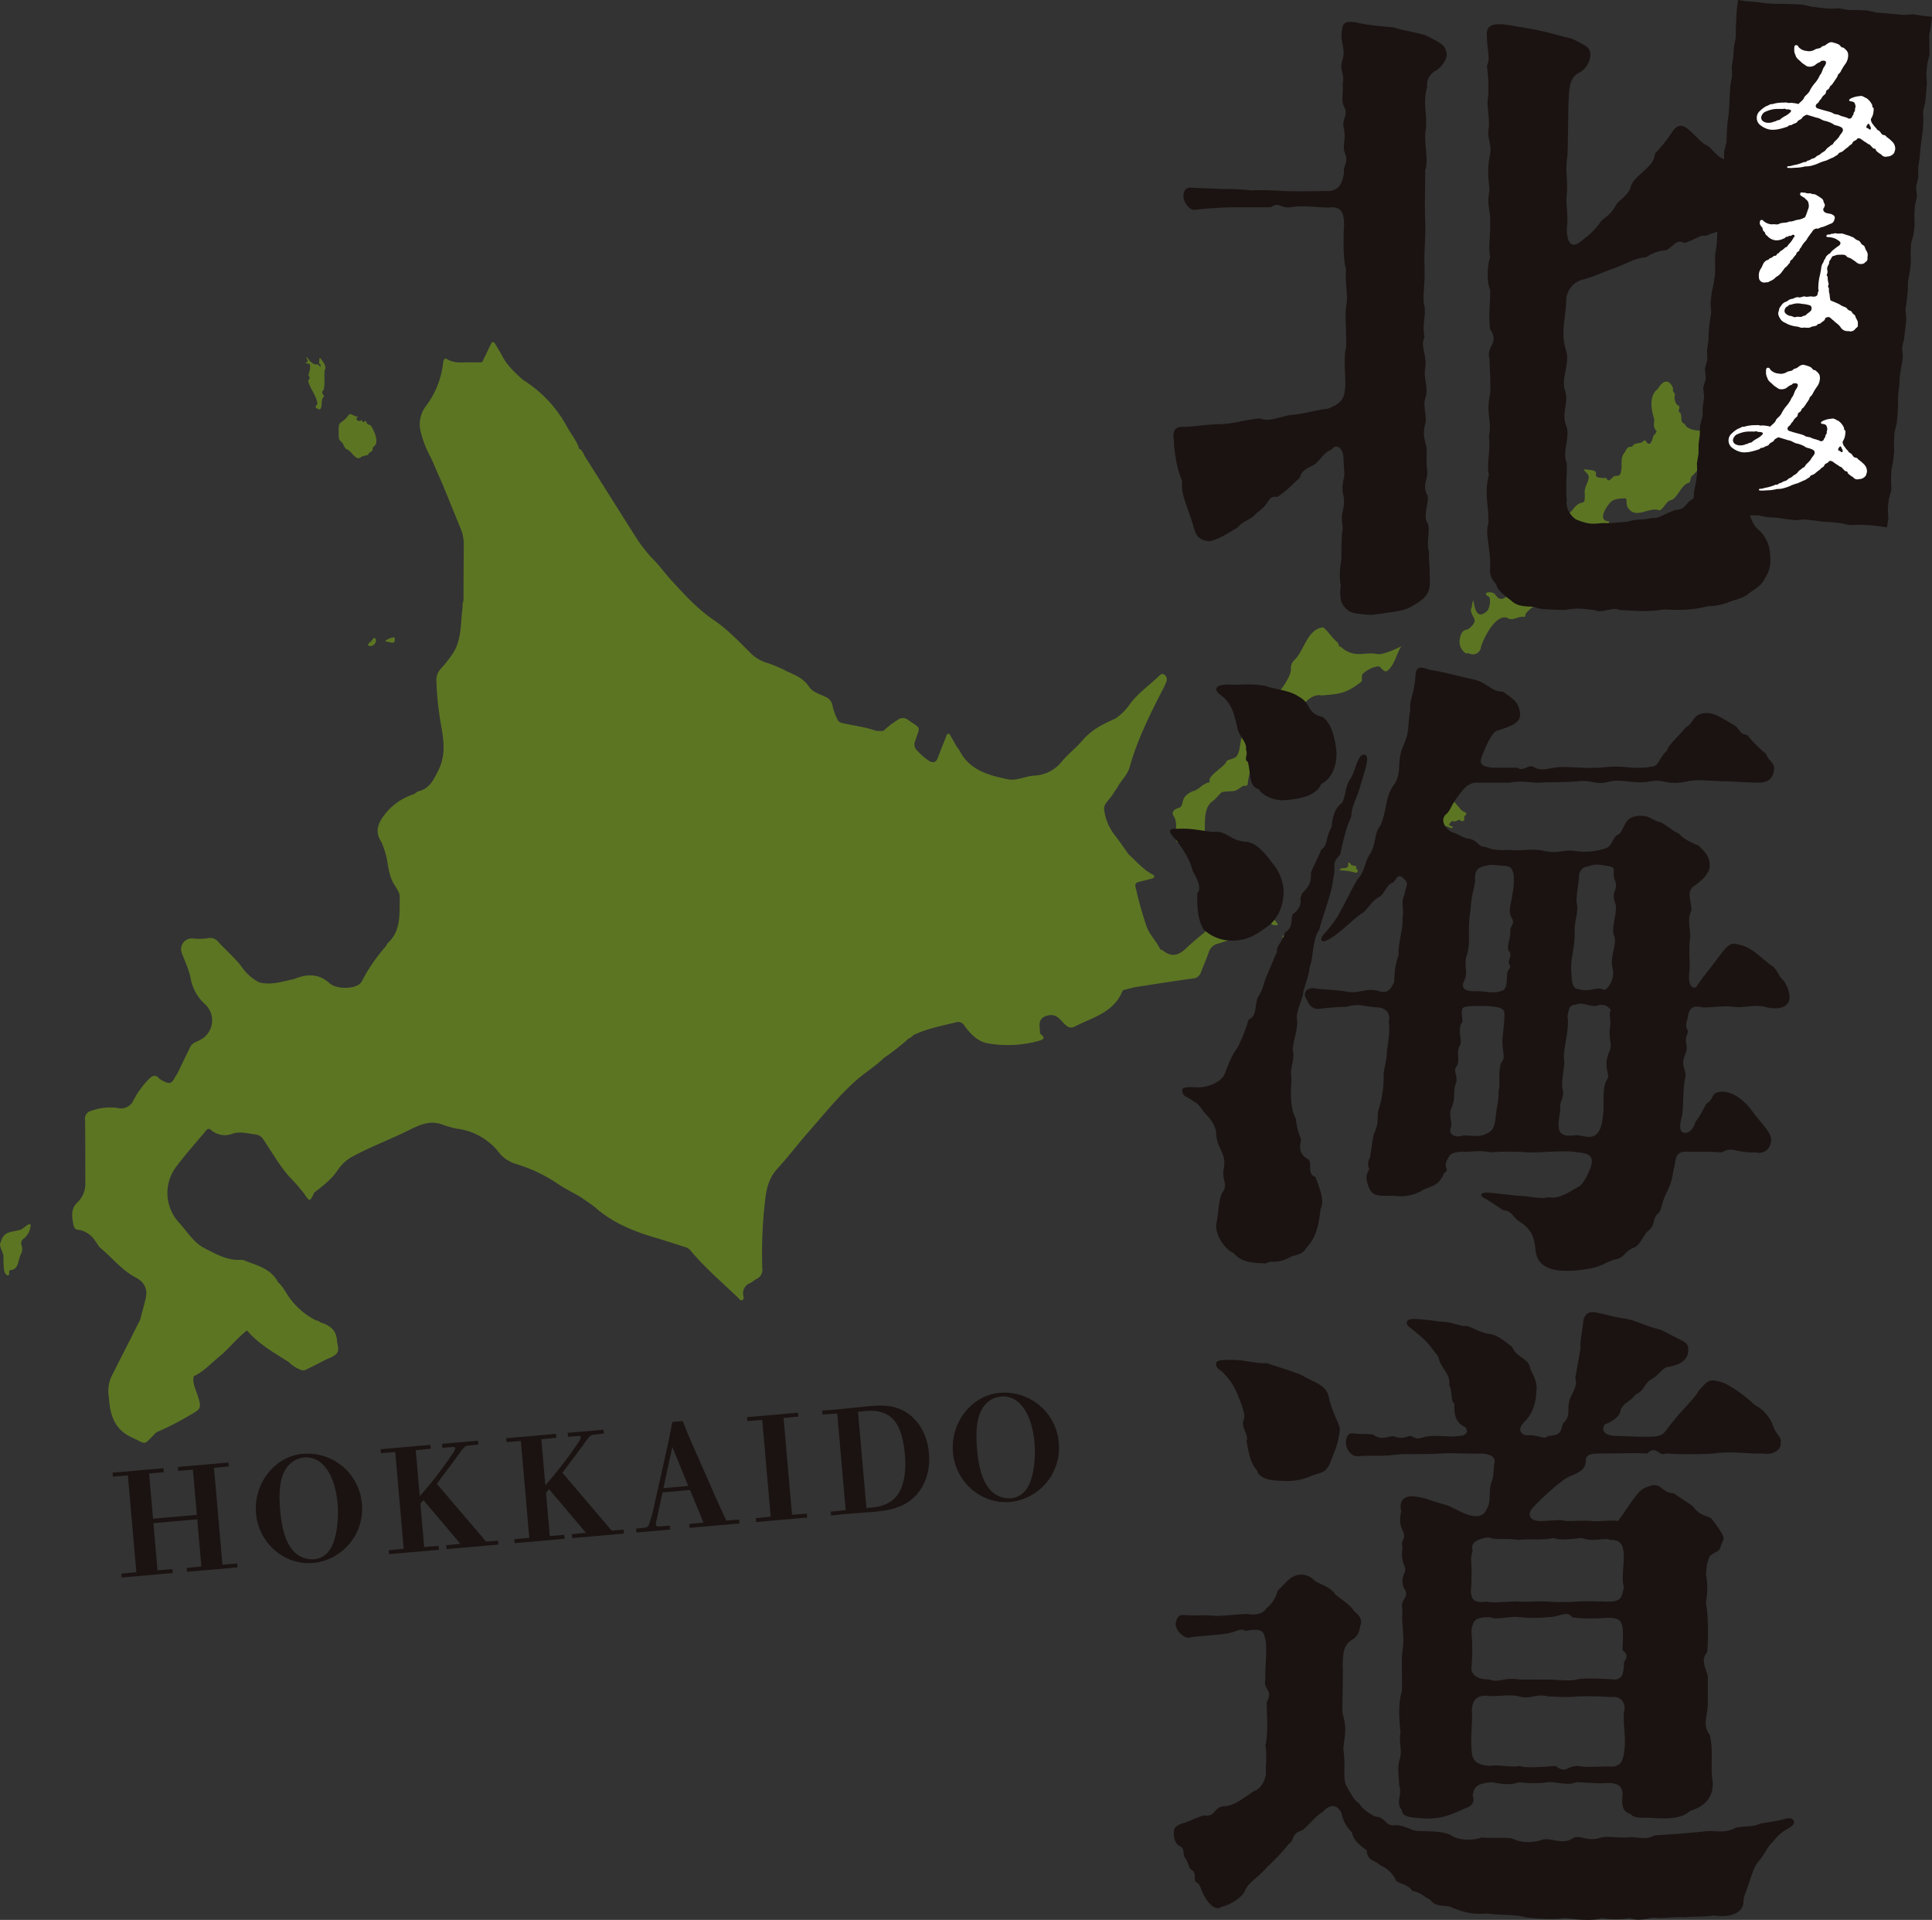
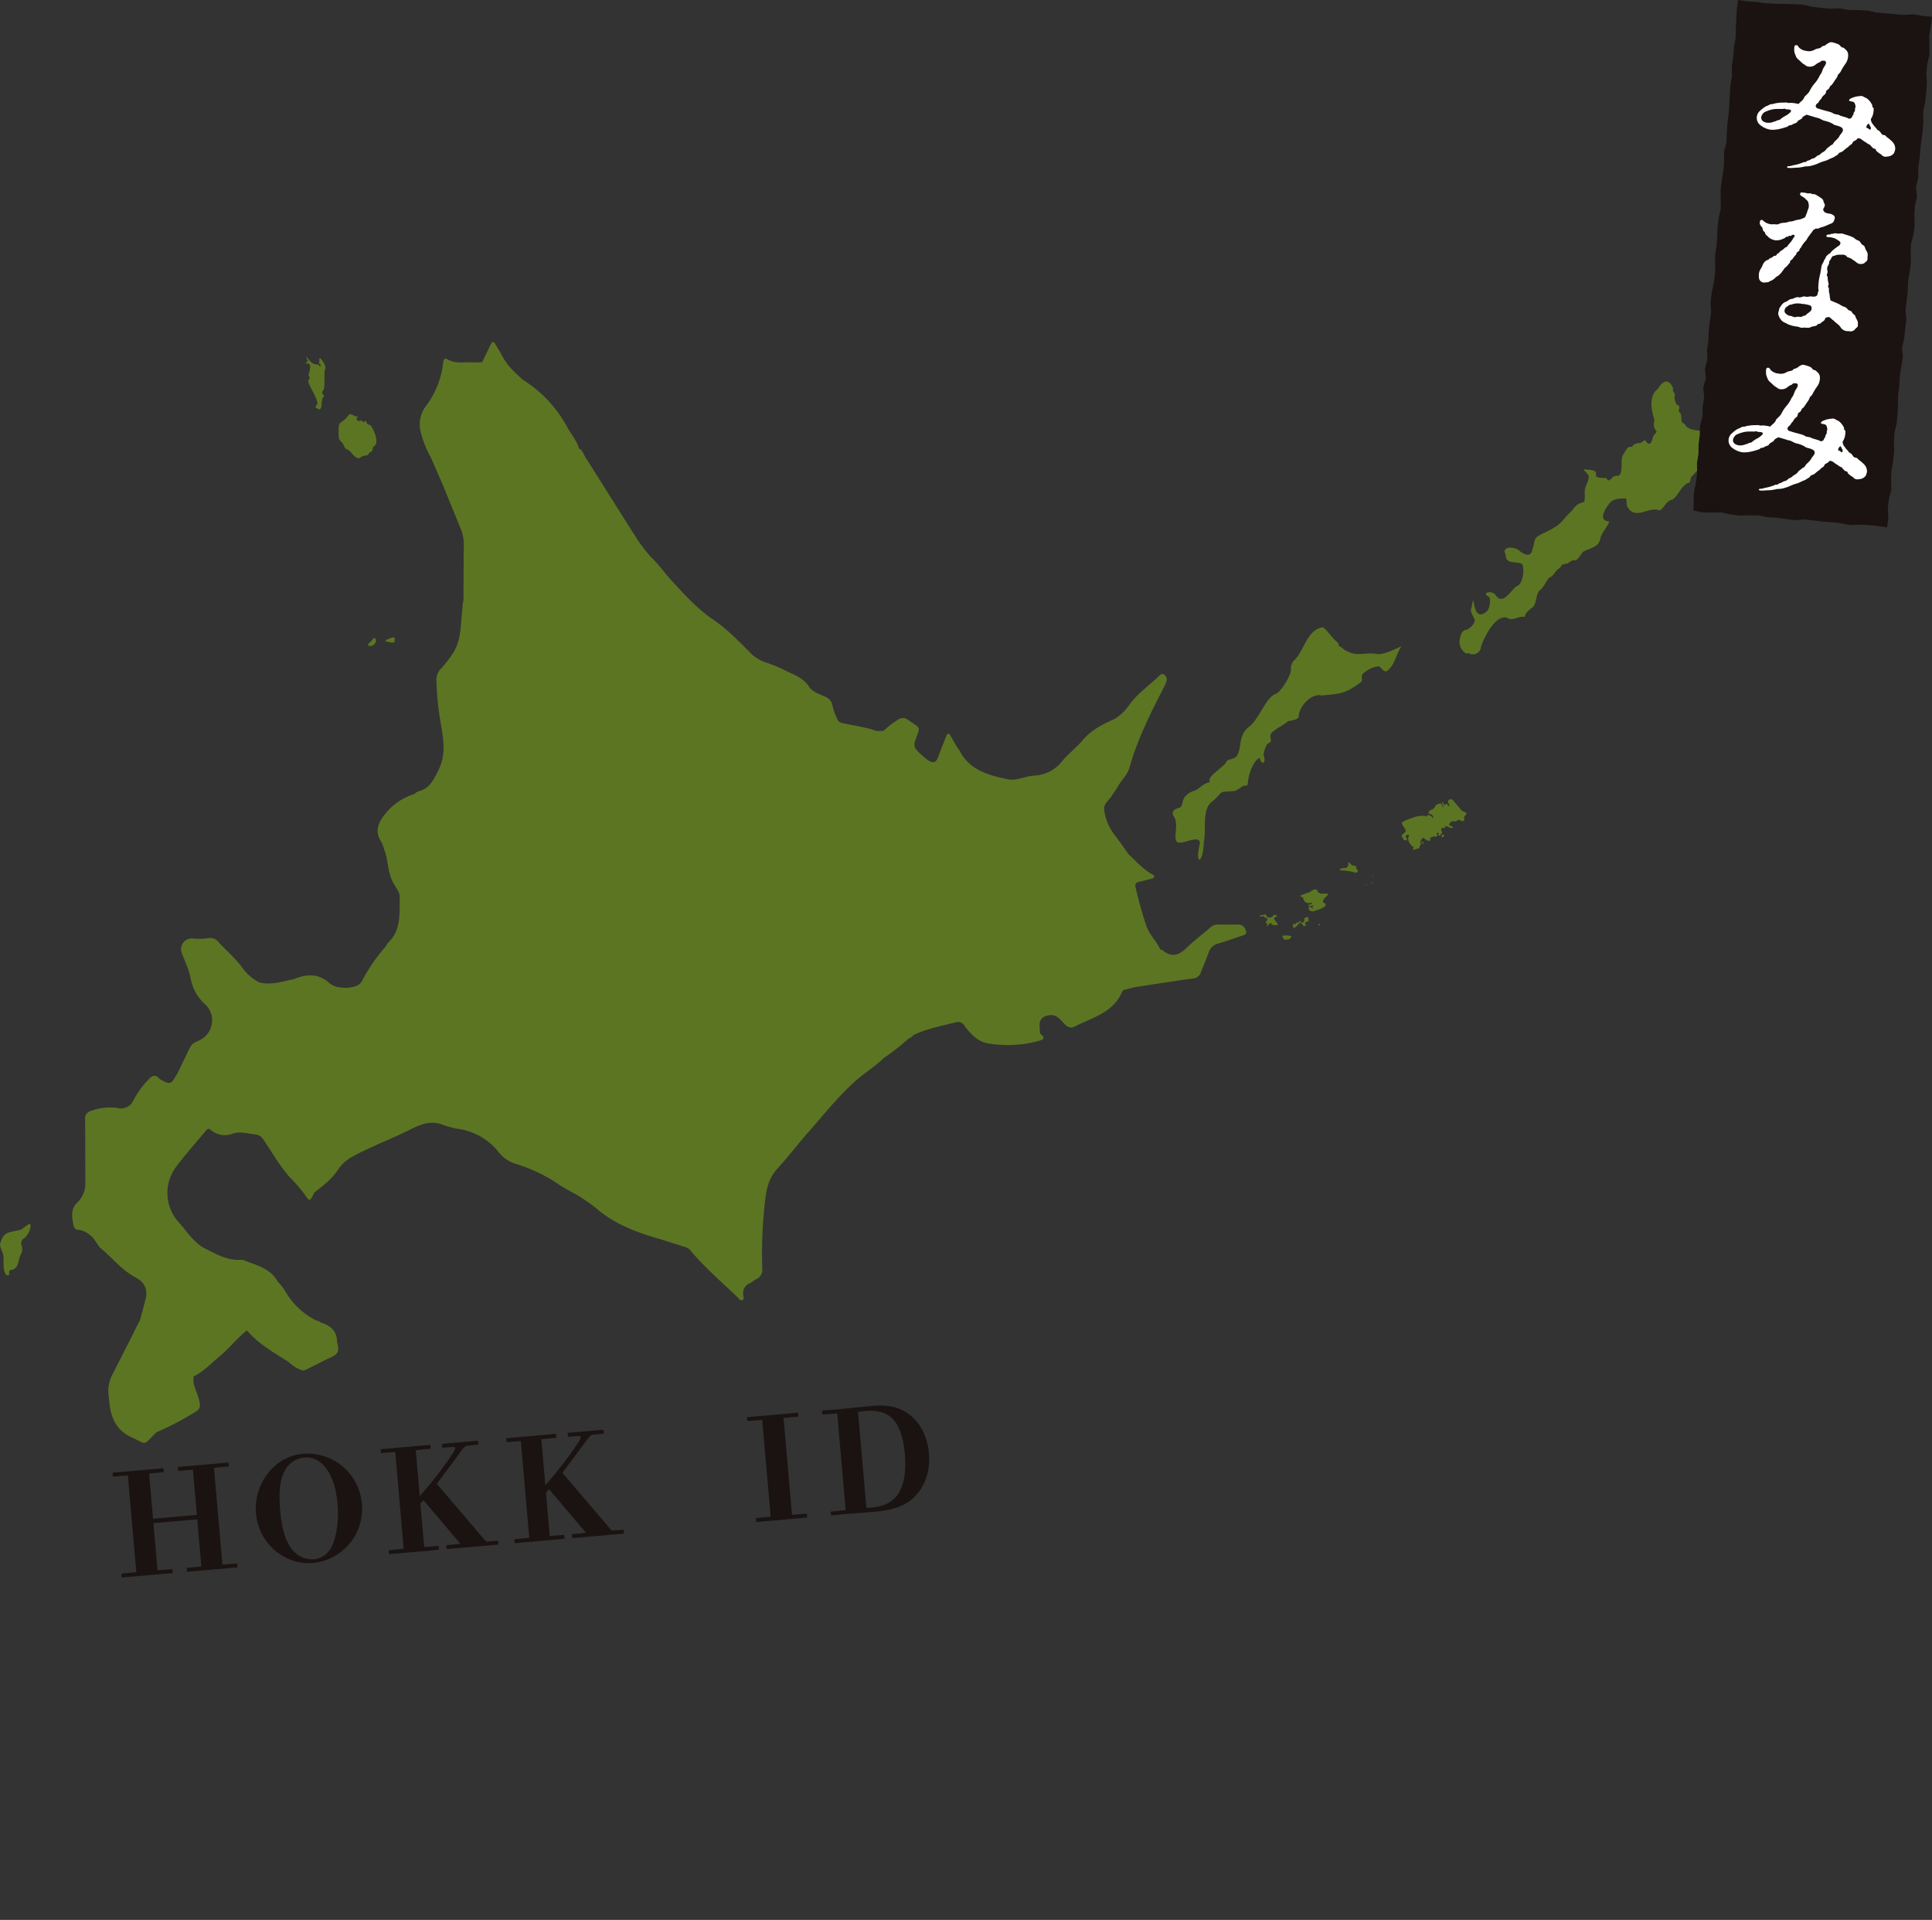
<svg xmlns="http://www.w3.org/2000/svg" id="グループ_20" data-name="グループ 20" width="585.85" height="582.067" viewBox="0 0 585.85 582.067">
  <rect x="0" y="0" width="585.85" height="582.067" fill="#333333" stroke="none" />
  <defs>
    <clipPath id="clip-path">
      <rect id="長方形_9" data-name="長方形 9" width="585.85" height="582.067" fill="none" />
    </clipPath>
    <clipPath id="clip-path-3">
      <rect id="長方形_7" data-name="長方形 7" width="561.965" height="333.694" transform="translate(0 103.717)" fill="none" />
    </clipPath>
  </defs>
  <g id="グループ_19" data-name="グループ 19" clip-path="url(#clip-path)">
    <path id="パス_202" data-name="パス 202" d="M36.8,477.094l4.544-.441L38.78,447.308l-4.552.354-.1-1.18,15.438-1.352.1,1.181-4.457.434,1.2,13.689L59.7,459.27l-1.2-13.689-4.465.348-.1-1.181L69.284,443.4l.1,1.18-4.5.438,2.567,29.344,4.465-.346.1,1.18-15.306,1.34-.1-1.18,4.457-.435-1.251-14.3-13.3,1.163,1.251,14.3,4.508-.35.1,1.18-15.481,1.355Z" fill="#1a1311" />
    <g id="グループ_18" data-name="グループ 18">
      <g id="グループ_17" data-name="グループ 17" clip-path="url(#clip-path)">
        <path id="パス_203" data-name="パス 203" d="M109.734,455.995a16.462,16.462,0,0,1-14.743,17.859c-8.746.765-16.565-6-17.354-15.008-.792-9.052,5.667-17.329,14.152-18.071a16.518,16.518,0,0,1,17.945,15.22m-9.757,13.9c1.884-2.633,2.87-8.492,2.388-14-.792-9.053-4.747-14.479-10.127-14.009a7.409,7.409,0,0,0-5.752,3.765c-1.572,2.693-2.036,6.435-1.5,12.515.471,5.378,1.635,9.111,3.518,11.5a7.713,7.713,0,0,0,6.7,3.07,6.4,6.4,0,0,0,4.775-2.841" fill="#1a1311" />
        <path id="パス_204" data-name="パス 204" d="M128.626,469.016l4.377-.339.1,1.181-15.13,1.323-.1-1.181,4.545-.441-2.567-29.345-4.334.336-.1-1.18,15.088-1.321.1,1.181-4.544.441,1.22,13.95a119.394,119.394,0,0,0,10.167-13.227,3.033,3.033,0,0,0,.589-1.33c-.026-.306-.3-.414-.737-.376l-3.153.232-.1-1.18,10.89-.953.1,1.18-3.013.308c-.962.084-1.249.33-2.783,2.446-3.066,4.235-4.38,5.849-6.779,9.143l14.928,17.51,3.634-.274.1,1.181-15.7,1.374-.1-1.181,4.283-.419L128.4,454.8l-.918,1.094Z" fill="#1a1311" />
        <path id="パス_205" data-name="パス 205" d="M166.711,465.684l4.378-.34.1,1.181-15.13,1.324-.1-1.181,4.545-.441-2.567-29.345-4.334.335-.1-1.18,15.088-1.32.1,1.181-4.545.441,1.22,13.95a119.3,119.3,0,0,0,10.168-13.228,3.027,3.027,0,0,0,.589-1.329c-.026-.306-.3-.414-.738-.376l-3.152.231-.1-1.18,10.89-.952.1,1.18-3.013.308c-.962.084-1.25.33-2.783,2.446-3.067,4.235-4.38,5.848-6.779,9.143l14.928,17.51,3.634-.274.1,1.181-15.7,1.374-.1-1.181,4.283-.419L166.482,451.47l-.918,1.094Z" fill="#1a1311" />
-         <path id="パス_206" data-name="パス 206" d="M192.9,463.436l2.4-.254c.744-.066,1.166-.278,1.39-.739a42.862,42.862,0,0,0,1.775-6.413l3.3-14.7c.885-4,1.51-6.918,2.1-10.23l3.148-.276c1.08,2.77,2.082,5.15,3.072,7.4l5.443,12.347c1.652,3.778,3.19,7.256,4.746,10.426l3.853-.294.1,1.181L209.1,463.208l-.1-1.18,4.325-.422-4.08-9.868-8.353.731-1,4.715c-.848,3.908-1.046,4.675-1.011,5.067.039.439.4.582,1.234.51l2.977-.217.1,1.181-10.19.891ZM208.7,450.509l-4.825-11.829-2.7,12.487Z" fill="#1a1311" />
        <path id="パス_207" data-name="パス 207" d="M229.2,460.26l4.5-.437-2.567-29.345-4.508.35-.1-1.18L242,428.293l.1,1.181-4.5.437,2.568,29.345,4.508-.35.1,1.18L229.3,461.441Z" fill="#1a1311" />
        <path id="パス_208" data-name="パス 208" d="M251.9,458.318l4.54-.485-2.564-29.3-4.468.3-.1-1.181c1.973-.128,2.935-.212,4.334-.335,3.237-.283,6.767-.725,10.353-1.038,4.2-.367,7-.04,9.583,1.232,4.6,2.242,7.579,7.049,8.107,13.084.535,6.122-1.684,11.473-5.995,14.582-2.49,1.76-5.753,2.751-10.433,3.161-2.754.241-5.473.39-8.228.631-1.006.088-2.843.249-5.026.484Zm10.83-1.124,1.53-.134c3.411-.3,5.787-1.344,7.508-3.345,2.158-2.524,3.124-7.1,2.634-12.7-.521-5.948-2-9.741-4.682-11.71-1.832-1.293-4.255-1.786-7.272-1.522-.613.054-1.137.1-2.27.243Z" fill="#1a1311" />
-         <path id="パス_209" data-name="パス 209" d="M321.063,437.5a16.461,16.461,0,0,1-14.742,17.859c-8.746.766-16.566-6-17.354-15.007-.792-9.053,5.667-17.329,14.151-18.072a16.518,16.518,0,0,1,17.945,15.22m-9.757,13.9c1.885-2.633,2.871-8.491,2.389-14-.792-9.054-4.748-14.479-10.127-14.009a7.4,7.4,0,0,0-5.752,3.764c-1.572,2.693-2.037,6.435-1.506,12.515.471,5.378,1.635,9.111,3.518,11.5a7.714,7.714,0,0,0,6.7,3.071,6.408,6.408,0,0,0,4.774-2.842" fill="#1a1311" />
        <g id="グループ_16" data-name="グループ 16" opacity="0.7">
          <g id="グループ_15" data-name="グループ 15">
            <g id="グループ_14" data-name="グループ 14" clip-path="url(#clip-path-3)">
              <path id="パス_210" data-name="パス 210" d="M119.632,193.247c-.165-.224-3.232.774-2.661,1.265,1.332-.028,3.164,1.337,2.661-1.265m-7.28,1.341c-1.917,1.325.4,1.77,1.225.645.541-.557.6-1.5.009-1.819-.4-.144-1.039,1.2-1.234,1.174m-8.208-59.757c.195.494.485,1.183,1.025,1.382,1.433.4,2.617,3.546,4.166,2.479,1.16-.983,2.069-.09,2.661-1.462,1.428-.621.7-.952,1.238-1.813,2.137-1.025-.071-5.677-1.048-6.64-1.282.047-.755-1.057-1.519-1.187-.816,1.014-.532,0-1.078-.152-.633.354-1.529.233-1.473-.648,0-.243.739-.486.3-.538-.968.158-1.749-.965-2.552-.6-2.8,3.845-3.366.838-3.132,6.768.035,1.36.917,1.312,1.415,2.414M5.757,372.93c-3.247.864-4.618.393-5.659,4.035-.394.391.515,2.36.774,3.015.539.988-.45,6.431,1.537,6.695.657,0,.137-1.18.531-1.572,2.9-.186,2.357-2.832,3.435-4.964a3.092,3.092,0,0,0,.144-2.619,1.738,1.738,0,0,1,.8-2.091A5.787,5.787,0,0,0,9.3,371.373c-.44-1.038-2.619,1.752-3.544,1.557M92.964,109.761c-.589.706.427.323.881.594.523.64-.027,2.5-.31,3.192.267,1.04.732.857-.108,1.868.518,2.384,2.632,4.6,2.816,6.993-.51,1.025-1.147.946.534,1.723,1.336-.28.216-3.189,1.492-3.876.046-.432-1.095-1.226-.236-1.869.615-1.167.195-4.82.423-6.141.747-1.135-.623-2.722-1.21-3.544-.625-.636-.3.92-.5,1.176-.056.542.874.625.388,1.232-.149.244-.441-.494-.588-.643-1.7.339-2.728-1.151-3.526-2.229-.2-.05,0,.591.239,1.034s-.048.392-.3.49m324.46,88.481c-3.479-.545-5.864.928-9.07-.876-1.18-.536-1.568-1.33-2.094-1.335s.138-.655-1.036-1.588c-1.655-1.508-2.793-3.446-4.042-4.25-4.711.572-5.642,6.828-8.513,9.79a3.384,3.384,0,0,0-1.211,2.882c.245,1.508-2.928,6.876-4.545,7.459-3.252,1.213-5.08,7.92-8.386,10.185-3.3,2.91-1.73,6.292-3.635,8.914-1.193.91-2.772.764-3.042,1.55-.233,1.109-5.228,4.117-5.052,5.48l-.008.789c-.5-.149-1.879.567-3.053,1.592a7.979,7.979,0,0,1-1.444.866,5.875,5.875,0,0,0-3.046,1.946c-.932,1.306-.421,2.891-1.74,3.272s-2.247,1.032-1.732,2.352c2.14,2.578-.638,7.8,1.631,8.175,1.867.3,6.593-2.487,6.446.324-1.683,6.611.994,6.491,1.188-.517.888-3.964-.879-10.308,3.013-12.6,3.239-3.051,1.124-2.444,6.215-2.836,1.318-.383,2.25-1.427,2.778-1.554s1.312.144,1.32-.645a15.034,15.034,0,0,1,2.035-6.429c.267-.392,1.463-1.7,1.59-1.3.592,2.236,2.064,1.531,1.194-.91a6.691,6.691,0,0,1,1.217-3.542c1.9-.627.366-1.689.949-2.886.888-1.453,4.081-2.71,5.17-3.9.659-.125,2.9-.367,3.3-1.284-.1-3.052,3.856-7.3,6.9-6.514,5.528-.489,7.325-.513,12.014-4.1.529-.258.017-1.71.418-2.365,1.168-1.165,3.549-2.506,5.153-2.319,1.485,1.511,1.89,2.131,3.152.556,1.613-1.777,2.1-4.6,3.484-6.679-1.1.512-5.726,2.848-7.523,2.3m-1.224,67.3c-.166.064-.134.307,0,.328.229.035.168-.393,0-.328m-.316,2c-.2.1-.107.192.064.3s.135-.394-.064-.3m15.248-12.028c.25.122.667.65.493-.061.056-.345-1.043-.233-.493.061m127.69-141.8c8.308-3.616-1.957-9.52-6.645-6.973-2.269,1.541-2.135.546-4.151.751-1.349.824-.032,3.4-2.307,3.926-5.378-.026-.849,2.427-5.165,3.6-.793.29-1,1.274-1.5,1.665s-.89.089-.893.582-.8,1.374-.609,1.87.382,1.385.082,1.579c-2.8-.129-.405,2.507-3.38,2.732-.718,1.467-.965,2.169-3.481,2.63-1.622,3.6-15.68,5.947-18.883,3.575-.686-.2-.875-1.193-1.37-1.3-1.136-.369-.273-2.72-1.152-3.268-.876-.66.664-1.769-.67-2.276-.686-.3-1.064-2.28-.861-2.772.342-.953-.851-1.113-.473-2.274-1.276-3.195-3.214-2.365-4.639.154-2.817,2.041-1.979,6.423-1.076,9.265-.139,1.548-.34,2.477.66,3.461.094.5-.6,1.081-1,1.57-.293,1.513-1.038,3.644-2.381,1.261-.294-.1-.894.583-1.389.777-.92.119-2.41.251-2.576,1.258-1.657-.375-1.79,1.1-2.588,2.049-1.212,1.773-.143,4-1.045,6.108-.2.789-1.386.48-1.978.772-.667.587-1.791,2.072-2.179.472-6.553.168.006-2.3-6.092-2.525-2.215-.5,1.085,1.267.667,2.376-.109,1.479-.987,2.392-1.223,4.133.31,5.872-.667,1.374-3.8,5.885-3.763,3.6-2.8,3.988-7.958,6.539-4.362,1.871-2.964,2.361-4.094,5.19-.3,2.608-2.549,1.658-3.953.458-1.1-1.212-5.618-1.6-4.157,1.145.088,3.226,3,1.836,5.009,2.909.833,1.417.265,6.163-1.644,6.7-1.9,1.207-4.144,6.213-6.537,2.506-.867-1.181-4.572-.71-1.784.773.521.869.116,3.423-.633,4.235-5.072,4.582-3.588-7.963-4.725-1.03-.769,1.192.851,2.977.95,3.859.163.677-1.41,2.749-2.794,2.933-1.574.272-1.809,3.273-1.809,3.273a4.15,4.15,0,0,0,2.037,3.874l.694-.132a2.465,2.465,0,0,0,3.769-1.938c.821-2.553,4.259-9.791,7.879-8.807,1.676,1.24,3.429-.578,5.134-.247.594.005.3-.492.5-.884a8.761,8.761,0,0,1,2.189-2.052c1.214-1.092.941-4.378,2.319-5.307.892-.55,2.093-3.2,2.8-3.726,1-.19,1.744-2.007,2.593-2.54.693-.388.7-.684,1.1-1.175s1.581-.281,1.978-.672c2.8-2.132,1.328,1.146,4.375-3.314,1.783-1.111,4.7-1.245,5.266-3.8.038-1.524,2.786-4.553,2.716-5.5-3.388-.053-1.394-3.735.451-5.819,1.393-1.269,3.562-1.052,4.351-1.144s.283,1.68.767,2.573c2.344,4.2,6.647-.253,9.66,1.079,1.4-.374,2.013-3.028,3.88-3.22,1.889-1.152,2.747-4.327,4.885-5.087.79-.09.605-1.474,1-1.963.838-.627,2.46-3.11,3.776-2.925a7.778,7.778,0,0,1,4.372-2.723c.971-1.093.4-2.265,2.687-2.641,1.816,0,1.175-.082,2.388-1.852,2.146-1.325,4.729-.941,6.727-1.91.693-.091,1.1-1.272,1.591-1.267.862.016,2.1-.082,2.477-.767a1.674,1.674,0,0,0,1.676.116c.792-.488-.088-1.286.41-1.577,1.827-1.79,6.664-4.038,8.536-5.15.3-.195.393.1.784.305.914,0,2.788-.13,3.753-.065,1.242-.686,2.026.623,2.95,1.113,1.149-.333,2.319-1.835,3.859-1.246,1.118-.554-1.049-1.192.613-2.067,3.968-4.151-4.483-5.037-.715-8.1M414.3,267.988c-.167.031-.172.393,0,.395.065,0,.167-.426,0-.395m-38.952,12.3c-1.983.064-3.971.035-5.957,0a3.386,3.386,0,0,0-2.39.923c-2.373,2.056-4.9,3.948-7.144,6.13-2.3,2.235-4.533,3.062-7.242.817a2.586,2.586,0,0,0-.765-.3c-1.137-2.462-3.2-4.369-4.161-6.934a118.9,118.9,0,0,1-3.317-11.793c-.309-1.184.119-1.612,1.183-1.832,1.188-.247,2.358-.578,3.533-.888.362-.1.821-.127.9-.6.068-.394-.3-.579-.575-.728-2.821-1.522-4.857-3.97-7.187-6.072-1.48-2.056-2.882-4.175-4.462-6.153a15.639,15.639,0,0,1-2.954-7.463c-.259-1.626,1.683-2.966,2.558-4.483.469-.812,1.1-1.531,1.547-2.353,1.106-2.039,2.982-3.646,3.614-5.917,2.359-8.472,6.283-16.26,10.278-24.026a13.124,13.124,0,0,0,.929-2.118,1.737,1.737,0,0,0-.661-1.924c-.625-.494-1.148-.088-1.6.35-2.931,2.841-6.364,5.189-8.813,8.484a16.083,16.083,0,0,1-4.5,4.482c-3.645,1.6-7.141,3.351-9.822,6.486-1.931,2.257-4.323,4.118-6.253,6.375a11.319,11.319,0,0,1-8.425,4.4c-2.674.139-5.486,1.642-7.944,1.132-5.777-1.2-11.714-2.683-14.758-8.741a7.332,7.332,0,0,0-.78-1.047c-.624-1.1-1.239-2.2-1.877-3.286-.186-.315-.309-.793-.786-.731-.448.059-.5.534-.638.88-.828,2.1-1.682,4.189-2.456,6.308-.565,1.549-1.492,1.774-2.8.95a20.248,20.248,0,0,1-3.477-3.028,2.571,2.571,0,0,1-.638-2.969c1.6-4.734,1.862-3.529-2.263-6.426a2.354,2.354,0,0,0-2.871-.039,28.029,28.029,0,0,0-4.452,3.4v0a7.692,7.692,0,0,1-2.454-.042c-3.241-1.159-6.655-1.489-9.969-2.284a1.909,1.909,0,0,1-1.542-1.093,17.8,17.8,0,0,1-1.482-4.009,3.457,3.457,0,0,0-2.3-2.907c-1.734-.833-3.794-1.413-4.854-3.031-1.612-2.46-4.042-3.459-6.5-4.55l-.395.057h0l.395-.056a39.62,39.62,0,0,0-6.839-2.878,11.63,11.63,0,0,1-4.406-2.782c-3.544-3.548-7.044-7.228-11.184-10.031-4.919-3.33-8.794-7.635-12.745-11.925-2.162-2.348-3.975-5-6.312-7.193l-.029.029.028-.029a59.4,59.4,0,0,1-3.769-4.794c-5.392-8.445-10.685-16.954-16.051-25.417-.6-.944-.838-2.2-2.058-2.68-.014-.191-.03-.381-.045-.571-.9-2.2-2.423-4.053-3.551-6.126a37.956,37.956,0,0,0-13.338-14.111c-2.264-2.076-4.563-4.116-6.053-6.878-.7-1.305-1.469-2.577-2.23-3.85-.408-.683-.888-1.085-1.386-.066-.89,1.823-1.765,3.653-2.647,5.481-.991.017-1.986.1-2.974.04-2.543-.142-5.162.538-7.586-.939-1-.61-1.2.49-1.278,1.138a26.536,26.536,0,0,1-4.968,12.732,9.231,9.231,0,0,0-1.977,7.466,30.92,30.92,0,0,0,3.223,8.446,3.033,3.033,0,0,0-.066-.729,3.028,3.028,0,0,1,.066.729l3.638,8.307,5.664,13.891a13.658,13.658,0,0,1,.678,5.181c-.049,5.331-.056,10.662-.079,15.993a5.326,5.326,0,0,0-.278,2.095c-.683,4.931-.14,10.146-3.336,14.5a38.152,38.152,0,0,1-3.058,3.878,4.977,4.977,0,0,0-1.537,4,91.664,91.664,0,0,0,1.214,12.151c.88,5.053,1.89,9.928-.673,14.953-1.436,2.815-2.6,5.412-5.934,6.234a4.177,4.177,0,0,0-1,.572l-.348.293a18,18,0,0,0-9.129,6.444c-2.049,2.748-2.774,5.179-.793,8.142a11.223,11.223,0,0,1,.754,2.01c1.349,3.278,1.038,7,2.753,10.185.782,1.454,2.1,2.992,2.051,4.453-.171,4.858.541,10.071-3.632,13.934a4.151,4.151,0,0,0-.592.974,51.455,51.455,0,0,0-7.041,10.161,3.454,3.454,0,0,1-1.246,1.5c-2.181,1.373-6.907,1.253-8.819-.479-3.337-3.024-6.933-2.814-10.741-1.229-3.479.695-6.906,1.944-10.541.995l-.7.02h0l.7-.02a14.376,14.376,0,0,1-4.807-3.986c-2.162-3.121-5.081-5.513-7.607-8.279a3.143,3.143,0,0,0-3.2-1.126,17.248,17.248,0,0,1-4.456.087,3.244,3.244,0,0,0-3.4,4.448c.951,2.59,2.225,5.132,2.693,7.811a13.913,13.913,0,0,0,4.394,7.73,6.64,6.64,0,0,1-1.59,10.786c-1.053.564-2.334.857-2.927,2.053-1.151,2.322-2.263,4.664-3.389,7l.379.02-.379-.02q-.323.642-.646,1.283c-.179.274-.383.535-.534.823-1.116,2.13-1.711,2.317-3.853,1.162a3.943,3.943,0,0,1-1.091-.728c-1.06-1.188-2-.789-2.938.132a26.6,26.6,0,0,0-4.825,6.617,4.089,4.089,0,0,1-4.724,2.269,16.442,16.442,0,0,0-7.972.835,2.438,2.438,0,0,0-1.955,2.76c.1,6.287.06,12.577.082,18.865a7.908,7.908,0,0,1-2.265,6.045c-2.276,2.069-1.8,4.379-1.361,6.824.191,1.051.716,1.723,1.894,1.634a7.784,7.784,0,0,1,4.057,2.4c.695.911,1.313,1.881,1.967,2.825,3.707,3.012,6.658,6.919,10.988,9.2,2.614,1.375,3.727,3.526,3,6.466-.539,2.192-1.145,4.367-1.72,6.55,0,.225.009.449.013.674,0-.224-.009-.449-.013-.674-.235.431-.485.853-.7,1.293-2.411,4.888-4.943,9.718-7.37,14.6a10.765,10.765,0,0,0-1.471,6.5c.139,1.037.208,2.082.338,3.12.551,4.4,2.332,7.923,6.608,9.889,4.983,2.292,3.327,2.685,7.6-1.495a90,90,0,0,0,10.579-5.439c2.948-1.665,3.026-2.075,2.055-5.3-.612-2.033-1.773-3.965-1.343-6.228l-.361-.006a6.841,6.841,0,0,0-.029,1.909,6.841,6.841,0,0,1,.029-1.909l.361.006c3-1.4,5.177-3.862,7.679-5.9,3.023-2.464,5.382-5.634,8.485-8.018,3.494,4.15,8.181,6.725,12.65,9.588a10.458,10.458,0,0,0,3.607,2.343c.937.493,1.715-.084,2.475-.445,2.131-1.015,4.189-2.191,6.346-3.145,2.58-1.141,2.982-1.858,2.237-4.789l-.108.1.107-.1c-.018-3.375-2.012-5.088-5.012-5.955h0a2.4,2.4,0,0,0-1.357-.624l.336.665.93.083.041-.055-.04.055h0l-.93-.083h0l-.335-.665a22.361,22.361,0,0,1-9.081-8.4,14.57,14.57,0,0,0-2.5-3.264c-2.044-3.849-5.909-4.913-9.583-6.271a3.89,3.89,0,0,0-1.387-.451c-4.155.368-7.548-1.621-11.057-3.381-3.479-1.745-5.361-5.006-7.818-7.737a13.233,13.233,0,0,1-1.064-16.99c2.83-3.8,6.027-7.336,9.058-10.991.385-.464.867-.839,1.411-.39a6.453,6.453,0,0,0,6.8,1.23c2.094-.709,4.477-.017,6.727.242a3.24,3.24,0,0,1,2.526,1.572c2.538,3.745,4.772,7.706,7.742,11.145a56.105,56.105,0,0,1,4.582,5.222c1.722,2.572,1.763,2.545,3.077-.272,2.591-2.047,5.284-4.027,7.12-6.816a12.475,12.475,0,0,1,4.579-4.169c5.42-2.959,11.233-5.084,16.753-7.832,3.327-1.657,6.658-3.3,10.521-1.77l.764-.054h0l-.764.053a32.206,32.206,0,0,0,4.278,1.19,19.19,19.19,0,0,1,12.931,7.418,10.624,10.624,0,0,0,5.182,3.337,46.852,46.852,0,0,1,12.214,5.761c2.053,1.463,4.36,2.57,6.552,3.837l.617.351c1.573,1.119,3.247,2.12,4.7,3.378,5.267,4.562,11.519,7.077,18.088,9,2.915.854,5.8,1.82,8.693,2.738a3.431,3.431,0,0,1,1.727.934c4.385,5.3,9.614,9.74,14.558,14.471.371.355.685,1.044,1.327.744.534-.249.363-.913.287-1.36a3.294,3.294,0,0,1,2.132-3.826c.639-.311,1.158-.873,1.8-1.175a3.082,3.082,0,0,0,1.81-3.325,139.842,139.842,0,0,1,.938-21.157c.418-3.364,1.233-6.382,3.637-8.994,3.323-3.612,6.28-7.558,9.53-11.24,4.675-5.3,9.077-10.857,14.392-15.553,2.685-2.371,5.783-4.245,8.362-6.755a71.209,71.209,0,0,0,7.581-5.959c-.012-.125-.024-.25-.037-.375h0l.037.375a2.338,2.338,0,0,0,1.333-.972c4.054-1.963,8.45-2.78,12.774-3.854a2.259,2.259,0,0,1,2.77,1c1.792,2.4,3.865,4.692,6.939,5.311a35.464,35.464,0,0,0,16-.835l-1.372-.028-1.323.012a2,2,0,0,1-.612.1,1.971,1.971,0,0,0,.612-.1l1.323-.011,1.371.028c1.91-.713.737-1.413-.009-2.114l-.066-.565a10.251,10.251,0,0,0-.037-1.152c-.322-2.329.632-3.514,2.922-3.838,1.574-.223,2.551.513,3.565,1.569,1.069,1.113,2.248,2.812,4.024,1.9,5.381-2.768,11.808-4.189,14.5-10.645a2.81,2.81,0,0,1,.268-.417c1.391-.34,2.766-.779,4.176-1,5.7-.9,11.412-1.772,17.129-2.569a2.589,2.589,0,0,0,2.27-1.838c.778-2,1.651-3.973,2.362-6a3.89,3.89,0,0,1,2.811-2.7c2.539-.738,5.019-1.677,7.542-2.479,1.033-.328,1.306-.8.8-1.819a2.259,2.259,0,0,0-2.3-1.5m62.383-27.21c-.432-.25-.8.67-.434.752.243-.049.974-.466.434-.752m4.975-8.012c-.78-.8-1.951-2.289-2.244-2.588-.8-.46-1.84.12-1.1,1.272l.29.6c-.542,0-.883-.264-.758-.576l-.388-.094c-.662,1.2-.737-.8-1.211-.406-.071.214.641,1.678.316,1.551-.126-.295-.584-.916-.55-1.19a1.869,1.869,0,0,0-2.017,1.1c-.476.915-1.616.589-1.859,1.593-.1.361.325.431.787.566.478-.07.974,1.7.448,1.092-.252-.612-1.641-1.359-1.837-.446-2.035-.772-5.409.734-7.418,1.706-.38,1.034,1.53,2.031.959,3.1-.566.258-1.766,1.359-.577,1.7-.052.546-.123.76.521.532.539.75.739-.383.27-.753-.52-.579.963-1.038.96-.518-.891,1.22.4,2.957,1.447,3.632-.14.314-.784.837.224.66a2.267,2.267,0,0,1,1.22-.349c.22-.068.31-1.13.7-1.179.1-.1-.127-.461-.257-.661a3.418,3.418,0,0,1,.734-1.374c.633-.092,1.547,1.314,2.3.745.265-.161-.127-.494-.062-.659.341-.427.894-.257,1.224-.678.5.423.539.233.99-.123.306-.174-.432-.48-.093-.757,1.049-.567-.04,1.249.913.667.267-.031.17-.2.236-.36,1.045-.418-.293-1.008.246-1.708.41-.654.923.421.99-.287-.1-.854,1.17-.105,1.576.081,1.179.192,1.2-.3-.089-.693-.392-.3-.094-.494.3-.983.7-.753.811.038,1.681-.379.5-.192.694-.388.991-.385s.193.594.984.4c0,0,.594-.192.5-.49s-.189-.989.209-1.183c1.259-1.094-.849-.8-1.56-2.184m-53.914,38.675.511,1.088c.717.069,1.744.133,2.077-.605l.292-.385a5.967,5.967,0,0,0-2.88-.1M386.9,278c.264-.064.5-.227.169-.427-.528-.251-.58-.443-.954.022-.283.629-1.283.616-1.813.478-.367-.273-.113-.926-.783-.8-.31.168-2.385.081-1.058.648.865-.152.744-.369,1.016.272.2.068.592.006.656.205.694.548-.894,1.3-.113,1.511.439-.091.417.374.127.56-.2.859.692-.3.793-.453.711-.553.34.306,1.149.406,3.655.528-1.313-1.917.811-2.425m9.475-.077c-.291.356-.879.223-.892.649.218,1.467-.871,1.337-1.421.547-.284.714-.389,1-.894.319-.014,1.49-1.586-.033-1.031,1.439l.1.531c.215.054,1.17-.764,2.121-1.818l1.008,1.219c.164.034.429-.193.66-.323.357-.211-.685-.3-.19-.759.132-.229.331-.261.694-.323.524-.03.155-1.556-.151-1.481m4.443-6.966c-.569-.036-1.348-.366-1.372-1.064-.43-.474-1.619-.126-1.977.408-.629.344-2.444.891-3.07,1.188-.516.345.718.412.78.831a1.687,1.687,0,0,0,2.488,1.3c.579.229-.418.789-.829.651-.3,0-.2.163.063.362.479.39,2.075-.865,1.017.24-.1.163.423.563.125.626-.505-.064-.5-.965-1.146-.537l-.082.526c.233.853,1.314,1.055,2.4.449l.6-.159c.921-.254,3.431-1.463,1.466-2.124-.725-1.67,3.936-3.043-.466-2.7m-.647,9.173c-.327.03-.417.365-.3.425.262.133.631-.455.3-.425m11.151-17.2c-.151-.826-1.537-.119-1.8-1.07-1.217-1.145-.284.623-1,1.044-.468.443-1.447.229-1.977.441l-.334.542a16.708,16.708,0,0,1,4.726.675s.754.224.8-.708c-.228-.363-.732-.318-.419-.924" fill="#6e921d" />
            </g>
          </g>
        </g>
-         <path id="パス_211" data-name="パス 211" d="M438.675,16.352c.2,1.379-1.378,3.939-3.348,5.122a4.764,4.764,0,0,0-2.561,4.924c-1.379,4.925,0,7.092-.394,12.606-.787,4.137.985,9.062-.2,12.607,0,6.3-.2,10.243,0,15.364.2,5.318-.394,8.274-.2,14.576.2,4.728-.788,9.061,0,11.425.394,3.546-.788,5.318,0,9.258-1.379,2.758.788,5.318.2,9.258-.59,3.742,1.182,6.106,0,9.257-.59,2.167.2,4.531.2,7.091-.985,3.153-.591,4.925.2,7.683.2,2.167-.2,4.137.2,7.091.394,2.364-1.773,4.925.2,7.682.2,2.757-1.576,6.3,0,8.47.788,2.363-.591,5.712.394,8.667-.2,1.97.2,4.136.2,7.682.2,3.742-.394,5.515-3.743,7.682-3.151,1.97-3.348,1.97-7.484,2.757-3.546.4-5.516.986-7.88.788-4.136-.393-5.909-.393-7.681-3.742a11.816,11.816,0,0,1-.2-4.925,19.039,19.039,0,0,1,0-6.7c.4-2.758,0-3.939.4-9.651.589-1.577-.592-3.546.2-6.3,1.182-5.515-.787-4.333.2-9.651.591-.986,0-4.334,0-6.7-.2-3.348-2.56-4.136-3.546-2.363-1.97.591-2.757,2.166-4.924,4.333-1.576.985-4.334,1.772-4.727,4.137-2.758,2.56-4.137,4.136-6.895,5.909-2.954-.591-1.969,1.97-6.105,4.727-2.167,2.561-3.941,2.167-5.91,4.531-4.332,2.56-5.121,3.151-8.272,4.136-4.728-.2-4.531-3.152-5.713-6.5-1.576-4.727-3.347-8.47-2.758-11.622-1.773-4.333-1.969-6.7-2.56-11.03.393-1.183-1.576-5.516,2.56-5.516,3.743,0,5.712-.59,10.243-.788,5.318,0,7.485-1.181,13.2-1.772,2.955.984,4.334,0,9.061-.985,4.728-.394,8.077-1.576,11.622-1.97,3.743-1.379,4.727-2.758,5.121-5.318.591-2.955-.591-9.652.394-13.2.2-3.742-.394-9.455,0-12.409.788-3.349-.394-6.7,0-11.425-.985-2.954-.788-10.242-.591-13.2,0-4.137-.985-5.318-3.546-5.516-2.954.4-8.272-.787-12.606,0-3.349.4-3.349-1.772-6.106,0H374.658a117.941,117.941,0,0,0-12.409.788c-1.379.2-3.152-1.969-3.349-3.742-.2-.985.2-3.348,2.561-2.955,3.939.2,6.5.2,9.257.4a66.577,66.577,0,0,1,8.667.393,86.5,86.5,0,0,1,9.849.2c5.713.2,8.471,0,13.985,0,2.955-.4,3.745-2.365,4.334-5.516-.394-2.167,1.576-3.151.2-6.107-.786-2.56.591-3.742-.394-8.076-.2-2.363,1.379-3.348.394-5.514-1.182-1.774-.394-4.334-.591-7.092.591-4.136-1.182-4.136,0-7.682.985-3.546-1.182-5.515,0-9.848.591-2.758,5.122-.789,7.682-.591,1.773.2,4.531.591,7.682.788,2.955.984,6.107,1.378,9.652,2.363,4.728,2.363,6.3,3.151,6.5,5.712m96.518,158.96c-1.182,2.363-2.362,2.758-4.53,4.333-1.772,1.576-3.152,1.773-6.107,2.758a16.856,16.856,0,0,1-6.7,1.379c-5.318,1.379-9.062,1.181-13.395.985-5.515.984-10.243.2-13.394.2-1.97-1.181-5.318,1.182-7.485,0-4.137-.393-4.924-.788-9.258,0-2.167-.2-7.486,0-9.061-.984-2.758-.2-5.121,0-7.092-1.97-1.378-.985-3.742-2.758-4.333-4.334,0-1.181-2.363-1.575-1.969-5.909.2-4.924-1.576-10.242-.591-12.8.393-5.121-1.379-8.863.2-14.969-.788-4.137.591-6.5,0-11.819.985-4.334-.788-6.5.2-11.818.591-2.364,0-8.864,0-11.622-1.181-3.742,3.153-4.728.2-8.863-.591-4.137,0-6.7,0-12.016-1.182-2.364-.788-7.88,0-10.046-.591-2.364,0-5.516,0-10.046.2-3.939-1.182-5.515-.2-10.046-.2-2.56-.788-6.106,0-10.046.986-4.333-.984-5.318-.2-9.257.2-2.955-.788-6.894-.2-9.258a52.5,52.5,0,0,0-.4-9.258c1.183-1.97,0-4.925,0-9.258-.393-4.53,4.926-3.349,9.455-2.56a103.711,103.711,0,0,1,12.8,2.757c2.954.788,3.151.591,5.712,1.97,1.576.984,3.743,1.379,3.349,4.53a6.584,6.584,0,0,1-3.743,4.924c-2.167,1.379-2.56,3.546-2.757,7.288s-.2,13-.394,17.729c-.788,4.924.2,6.893-.2,11.621-.394,3.152.591,6.5,0,10.44,0,3.743,1.181,6.3,4.137,3.94,2.166-1.774,3.939-2.955,5.909-5.713.984-1.575,2.758-1.773,4.727-5.121.787-1.773,3.349-2.561,4.531-5.516.59-2.167,1.772-2.954,4.53-5.514,2.56-2.365,2.56-3.153,2.955-4.925a44.414,44.414,0,0,0,5.318-6.7c2.954-4.136,5.319.394,9.652,3.94,1.772.591,2.363,2.167,4.727,3.939,2.954,1.379,3.349,3.152,5.516,5.121a18.447,18.447,0,0,1,4.53,5.713c2.166,1.97,1.97,2.561,2.166,4.728,1.183,4.727-3.939,5.712-7.681,5.909a31.932,31.932,0,0,0-8.865,2.363c-1.772-.393-2.757.986-6.5,2.167-2.363-1.379-3.151.986-5.514,2.167A12.405,12.405,0,0,0,499.147,78c-3.546.2-5.713,1.97-10.834,3.744-2.167.788-6.106,2.56-8.864,3.151a6.762,6.762,0,0,0-4.53,6.5c-.2,5.516-1.773,9.455,0,14.971,1.181,3.939-1.576,8.272-.394,11.818,1.379,4.137-1.182,6.7.394,10.834,1.378,3.349-1.379,8.272.2,11.424,0,4.925-.394,7.682,0,11.227-.591,2.562,1.772,5.713,3.546,6.107,3.545,1.379,4.53.985,7.879.788,1.575.2,3.939-.2,7.09-.394,2.758-.985,5.122-.394,7.289-1.182,1.378.591,3.742-1.182,7.09-2.364,3.546-.2,2.562-1.969,5.91-3.742,2.562-1.379,1.969-1.97,4.727-4.925,1.775-1.576,1.577-3.151,3.152-5.121,1.379-1.576,2.166-3.546,4.136-6.7.987-1.576.789-3.349,2.561-6.106.986-1.577.2-2.167,1.577-4.925.59-1.182.787-2.364,2.167-2.166,1.182.2.787,1.969.591,3.742-.4,4.334-.987,5.121-.789,7.288-.591,4.53-1.379,4.334-.788,6.106-.591,2.561.59,2.758-.394,5.712s.591,5.91-.591,8.667c-.2,3.94,1.575,7.288,3.349,8.47a10.876,10.876,0,0,1,3.151,7.683,9.755,9.755,0,0,1-1.576,6.7" fill="#1a1311" />
-         <path id="パス_212" data-name="パス 212" d="M361.659,264.078c-.789-3.348-2.363-5.713-4.728-9.061-1.97-2.166-3.742-3.94.2-3.743,3.939-.2,6.105.394,10.635.985,4.334-.591,4.925,2.561,10.046,2.955,3.545.2,6.7,4.727,7.88,6.3a14.028,14.028,0,0,1,3.544,8.667c0,4.531-1.772,8.273-4.53,10.44-4.136,3.151-7.091,4.728-11.819,4.53a12.329,12.329,0,0,1-7.878-3.348c-1.969-3.152-1.969-7.288-1.969-11.032,1.379-1.181.2-4.135-1.379-6.7m37.228,92.776c1.575,4.333,2.758,7.09,1.575,9.651-.59,4.334-.984,8.273-4.332,11.818-1.182,2.365-4.138,2.167-5.122,2.955-4.334,2.167-5.318.591-7.091,1.773-4.136-.2-7.288-.2-9.849-3.152-2.561-.984-6.107-5.909-5.121-9.455.591-3.151.591-6.5,1.576-8.667,2.166-2.954-.2-3.545.59-7.681.788-4.728-1.97-5.319-2.363-10.44.2-1.379-1.182-3.939-2.954-5.713-1.379-1.379-2.167-3.348-3.744-3.939-2.167-1.773-3.545-1.379-3.545-3.545,0-1.183,3.348-.788,4.924-.788,2.758,0,6.3-1.379,7.682-3.546.591-1.182,1.97-5.712,4.137-8.47a49.463,49.463,0,0,0,3.348-8.469c2.562-1.183,1.774-3.744,2.757-6.7,1.971-2.955,1.775-4.727,2.955-7.091,1.38-3.152,1.773-4.333,2.954-6.894-.392-1.576,1.775-3.151,2.366-5.713,3.151-2.166,1.378-4.726,2.56-5.712,3.742-3.151,1.182-4.53,2.758-6.3s2.758-2.756,2.56-6.1c.393-1.379,1.97-4.137,3.152-7.092,1.97-1.181,1.181-3.348,3.15-6.893.2-2.561.789-5.516,2.956-7.092,1.379-1.773.984-5.121,2.757-7.485,1.379-1.969,2.167-7.878,4.334-7.288,1.575.394.2,4.136-1.183,8.864-1.181,4.531-2.756,6.106-2.953,10.046-1.773,3.545-2.757,8.864-3.349,11.424-2.954,2.955-.985,2.955-2.166,7.486-.2,3.742-3.349,11.621-4.137,15.167-2.168,2.954-1.772,8.667-2.954,11.425-.2,2.954-1.972,6.5-1.972,8.272-.786,2.955-2.362,5.516-1.771,8.273,0,2.758-1.182,5.712-1.38,8.47.789,3.349-.984,5.121-.393,8.47,0,3.151-.789,8.47,1.379,12.606a18.716,18.716,0,0,0,1.574,6.107c-.59,2.56-.59,4.53,2.168,6.106,1.379.985-.59,4.333,2.167,5.319M370.129,210.7c-2.758-1.969-.986-3.348,3.151-3.151,2.167.2,5.91-.4,10.44.393,2.165.986,7.288,1.182,10.242,3.349,3.744,1.97,2.168,4.925,7.091,6.107,2.365,1.576,3.546,5.318,4.137,9.651.395,4.137-.788,8.667-4.53,10.637-1.575,3.546-6.108,4.531-11.228,4.924-3.742.2-7.091-1.969-7.682-3.348-3.152-.788-2.365-4.333-3.349-8.274-1.378-.787.2-2.166-.591-3.742.394-2.56-2.167-3.546-2.758-7.288-.788-3.151-1.378-6.7-4.923-9.258m172.353,92.776c-.985,2.56-4.531,2.56-7.289,1.773-3.742-.788-5.711.394-9.453,0-3.349-.394-6.107.2-9.456.2-3.349-.984-4.333.789-4.529,3.349-1.182,3.151.393,3.151,0,4.334-1.379,3.545.589,3.349-.789,6.7-1.577,3.545.789,4.727,0,7.091-.789,3.94-.393,9.455-.986,11.621-.786,3.153-.786,4.925,1.184,4.925,1.18,0,2.56-1.576,2.953-3.349,1.576-1.969,1.773-2.757,3.349-5.515,2.56-1.575,1.182-3.152,3.94-3.545,3.545-.591,7.683,2.56,9.849,5.712,2.954,4.136,6.5,6.894,5.711,9.651a3.588,3.588,0,0,1-4.529,2.955c-6.3.2-7.093-1.97-10.244,0-2.56-.2-6.5-.2-10.438-.2-3.547-.2-3.547,1.773-3.94,4.137-.789,2.757-.394,4.136-2.364,8.076-1.575,3.151-1.379,4.53-2.364,6.3-2.364,1.773-.789,3.545-3.349,5.515-1.379,1.182-2.561,4.728-4.53,5.121-3.152,1.576-2.561,3.153-5.712,3.546-2.954.986-3.94,2.167-7.682,2.758a33.346,33.346,0,0,1-8.47.591c-4.136-.394-7.091-1.773-7.683-5.909-.393-3.743-.787-5.91-4.136-8.47-2.757-1.379-2.757-3.743-5.712-3.94-1.773-1.182-2.955-1.969-5.122-3.348-2.363-.986-1.97-2.167.788-1.97,4.531.394,7.88.984,9.849.984,2.955.2,5.91.986,8.272.395,3.154.591,5.517-1.183,9.063-3.152.984-.394,2.756-3.152,3.742-6.106.788-2.561.2-4.137-4.137-4.334-2.954-.788-12.015.2-15.168,0a68.536,68.536,0,0,0-11.03,0c-3.94-.788-6.106,0-9.061-.2-3.742.394-3.349,1.183-4.333,2.758-.986,2.758,1.182,2.364-.788,3.743-1.379,3.348-2.954,3.742-6.107,4.924a12.814,12.814,0,0,1-8.666,1.969c-4.925-.2-7.288.789-8.47-3.939-.984-2.954.985-3.742.394-4.53a3.794,3.794,0,0,1,.393-3.152c.591-3.546.789-5.909,1.183-7.091,1.772-3.94.787-4.924,1.378-7.289a32.713,32.713,0,0,0,1.577-10.636c0-1.97.983-4.136.983-7.288.395-2.954.986-5.515.592-9.061.591-2.167-.788-3.939-3.152-4.137-4.529-.2-5.515-1.378-9.652-.2a76.657,76.657,0,0,0-8.075.591,3.308,3.308,0,0,1-3.743-2.364c-2.166-2.758.2-4.333,2.562-3.742,4.135.393,6.105.393,9.847.984,3.349.591,5.319-1.379,9.258-.2,2.561.787,3.546-.591,4.531-2.758.2-.986,0-4.728,1.378-8.076-.2-3.743,1.575-8.865,1.182-11.425.591-1.97-.591-4.924.591-6.894.395-3.152,1.773-3.348-.591-5.318-1.575-1.379-1.969.984-2.953,1.575-1.971.591-2.364,3.349-4.138,4.334-2.758,1.575-3.545,4.136-5.516,5.121-3.151,2.363-6.5,5.909-9.651,7.682-2.757,1.576-2.954-.2-1.378-1.773a33.522,33.522,0,0,0,3.94-5.121c1.968-3.348,3.938-7.682,5.908-11.031,2.364-2.561,2.168-4.727,3.546-7.288,2.56-3.742,1.379-6.5,3.546-9.258,2.166-5.121,1.379-8.272,3.743-11.818,3.151-4.137.984-7.288,3.151-12.212s1.181-5.516,2.166-11.031c-.394-2.758,1.378-5.319,1.576-10.637.395-3.742,3.151-1.575,5.12-1.379,2.759.394,8.668,1.97,13.2,2.955,4.136,1.379,4.727,3.546,8.273,3.546,2.757,2.166,4.334,2.757,4.925,5.515,1.181,4.136-2.759,4.924-6.7,6.3-1.773.394-3.94,5.909-4.333,6.894-.986,2.364-1.577,4.137,3.348,4.334h7.092c1.772,1.379,3.348-1.182,4.923-.2,2.56,1.576,5.121,0,8.47,0,4.925,0,7.288.59,13.789,0,5.515-.591,7.681.985,13.985-.2,1.773-.393,1.773-2.56,4.137-4.726.591-1.971,3.546-4.334,5.713-7.092,2.56-1.182,1.771-3.94,5.909-4.333,2.758-.2,5.12,1.575,8.271,3.349,2.562,1.378,1.578,2.757,4.531,3.348a38.912,38.912,0,0,0,5.714,5.712c.59,2.167,2.559,2.363,2.362,4.728-.2,2.167-1.378,3.939-4.529,3.939-4.138,0-7.091-.393-10.638-.393-5.12-.2-8.469-.592-11.029,0-6.3,1.377-7.092-.789-11.229,0-5.712.984-8.47-.986-13,.2-3.742.985-4.924-.788-9.258-.2-4.53.393-8.668.2-11.426.393-2.165.2-4.923-.788-9.059,0H447.342c-2.363.394-3.347,1.576-5.514,4.53-1.97,2.758-1.97,3.743-3.152,4.925-2.167,1.575-.59,4.728,1.97,5.712,1.182.2,2.954,1.576,4.333,1.773,3.349.394,2.955,2.561,5.516,2.561,2.954,1.378,5.909.787,8.273.984,2.56.2,6.106-.59,9.258.2,4.53.984,5.909-.395,9.258,0a20.019,20.019,0,0,0,9.651-.788c1.97-.591,1.97-3.546,4.137-4.333,1.97-2.365,1.379-5.319,6.3-5.516,3.151,0,3.546,1.379,6.105,1.97.986.2,4.137,2.954,5.517,3.348,1.18,1.379,3.151,2.561,6.1,3.743,1.971,1.969,3.349,3.348,3.349,5.909.2,2.56-2.954,5.122-4.727,6.3-2.365,1.773-.985,3.94-.789,7.289-1.378,2.954-.393,5.121-.393,8.076-.591,4.333,0,7.091-.2,10.242-.589,3.743.4,5.713,1.971,5.121,2.167-3.349,4.333-5.712,6.3-8.47,2.365-2.954,3.743-5.514,6.3-4.53,3.938.591,6.5,3.546,9.848,6.106,2.363,1.379,2.167,3.152,4.136,4.924,1.773,2.562,1.971,5.122,1.576,6.107m-86.275,4.334c.2-2.365-1.773-2.365-4.333-2.758-3.349,0-5.121-.2-7.486.2s0,4.924-1.379,5.121c-.984,3.545.788,5.319-.59,7.091-.789,2.758.394,3.546-.591,5.713-1.577,1.575.788,3.151-.591,5.909-.591,2.954.2,4.136-1.182,7.091-.788,1.772.394,4.53,0,5.516-1.181,2.56,1.575,3.348,3.742,2.56,2.758,0,4.531.591,6.7-.394,1.181-.591,2.56-.985,2.954-4.333.393-3.94,1.181-6.5.985-8.667.591-1.97-.2-5.91.787-8.667,1.577-1.577.2-3.152.395-7.288.2-1.773.591-5.319.591-7.091m2.363-36.441a20.063,20.063,0,0,0,.394-6.5c-.59-1.575-.59-1.969-2.364-2.363-2.758,0-3.939-.591-6.105,0-1.774.394-3.546.984-3.153,4.53-.589,3.546-1.181,4.728-1.378,8.667-1.181,7.091.2,9.455-1.181,13.986-.986,2.56.393,4.924-.592,7.288-1.182,2.167-.787,3.742,3.743,3.546,2.561,0,5.121.787,7.091,0,1.97-.4,1.773-2.167,1.97-4.334-.2-2.561,1.773-2.561.591-3.94-.395-1.772,1.378-2.167-.2-4.137-.393-1.969.788-3.544.591-6.105,0-1.183,1.576-1.97.395-3.743-1.183-2.167,0-4.53.2-6.894m29.94,34.865c-.984-.985-1.181-1.577-3.347-1.577-2.955,1.183-4.728-1.181-7.486,0-1.772,0-1.969,1.379-2.363,3.546.786,3.546-1.576,10.637-.986,13.2.2,1.969-.788,5.121-.59,8.469.985,2.955-.984,3.743-.591,6.5-.2,1.97-.788,3.94-.393,5.909.2,1.182,1.181,2.364,4.333,1.97,2.362-.394,3.939.984,6.106.2,1.575-.59,2.363-2.363,2.758-5.121.787-4.136-.395-9.455,1.378-12.015,1.181-1.773-1.378-3.349.592-8.273,1.377-2.955-.395-3.151.393-8.273.2-1.575-.591-3.349.2-4.53m1.183-39.4c-.985-2.561.591-3.545-1.379-4.136-3.349-.591-4.53-.788-6.106-.2-1.38.394-2.364.2-3.349,2.363,0,2.758-.789,5.122-.789,8.667.789,2.955-.591,4.925-.591,8.865.2,4.924-1.379,8.273-.983,12.409.2,1.379-.2,5.122,2.363,5.122,3.151.984,5.318-.788,7.092,0,.984.984,3.742-2.562,3.151-5.91-1.181-4.333,1.378-7.091.394-10.243-1.182-2.364,1.379-7.682.2-10.243-1.183-3.545,1.182-3.545,0-6.7" fill="#1a1311" />
-         <path id="パス_213" data-name="パス 213" d="M509.98,555.888c2.562-.2,6.107-.591,8.471-.787,3.349.2,5.515.393,7.879-.986,3.151-.591,5.318-.2,7.288-1.181,1.575-.394,3.151-.394,6.5-1.182,1.576-.4,2.955-.985,3.742.2.591.986-.591,1.774-1.575,2.364a14.6,14.6,0,0,0-4.728,4.137c-1.576,1.379-1.772,2.561-3.939,5.515-1.379,1.182-2.167,3.743-2.955,5.909-.591,2.364-1.97,4.925-1.97,6.3.2,3.939-4.333,5.318-9.06,4.53-2.758.591-6.9.2-8.47.591-3.743-.2-5.122.2-8.471.2-2.166-.591-5.121,1.379-8.47,0a23.867,23.867,0,0,1-8.469,0c-3.546,1.182-8.865.2-11.425,0-2.758.591-8.47.2-11.621-.2-3.349-.985-8.274-.591-11.622-1.182-4.333.394-6.894-.2-11.228-1.97-.984-.59-4.727.2-6.106-2.167-2.954-1.575-2.561-1.969-5.515-2.757-1.379-2.166-4.925-2.166-5.122-3.545a8.971,8.971,0,0,0-4.53-4.137c-1.773-1.772-3.94-1.182-4.137-4.53-1.97-1.576-3.939-2.758-4.53-5.516a10.93,10.93,0,0,1-3.152-5.909c-1.576-2.955-3.742-2.363-5.712-.2-2.364,1.379-3.743,3.546-6.106,5.515-3.546.985-2.364,3.152-4.137,4.137a56.054,56.054,0,0,1-6.5,6.894c-2.364,2.955-5.713,4.727-6.7,7.091-.788,2.166-4.53,4.531-7.288,5.121-1.379,1.182-3.349-.59-4.137-1.772-1.576-2.167-1.576-3.152-2.758-5.318-2.166-.788-.2-2.365-1.772-3.94-1.576-.985-.788-1.576-2.363-3.939-.788-1.183.2-2.955-1.774-3.546-1.379-1.182-1.575-2.364-1.575-4.334,0-1.379,1.378-2.166,2.954-2.561.985-.2,3.546-1.575,6.107-2.363,3.939.591,2.757-2.561,6.3-2.758,3.153-.2,5.516-2.363,8.865-4.53,2.167-.788,3.348-2.955,3.742-5.318-.2-2.956.394-5.122-.2-8.47.985-4.728.394-8.864.394-13.2,2.167-3.94-1.182-3.545-.394-7.091-.2-3.349.789-10.046-.2-12.607-.393-3.151-3.742-2.167-5.909-1.969-1.97-.985-1.97.394-6.7.985-5.516.591-7.091.591-9.849.984-1.576.788-4.727-1.969-4.53-4.136.393-2.757,1.575-2.757,3.348-2.561,3.94.2,4.531-.2,8.864.2,2.758,0,5.122-.393,9.455-.591,2.955.591,5.121-.394,5.712-1.576a10.26,10.26,0,0,0,3.546-5.514c2.757-2.562,3.546-4.137,6.106-4.728a5.485,5.485,0,0,1,5.121,1.773c1.773,1.181,4.334,1.576,6.3,4.136,1.182,1.182,4.333,2.954,5.515,4.924,1.773,1.576,2.757,2.561,1.969,4.728-.393,2.757-1.772,3.743-2.56,4.136-2.758,1.773-2.561,4.531-2.758,7.486.2,3.151-.2,13.2,0,14.969,1.379,4.531.591,6.107.2,10.637.788,4.728-.2,8.274.788,10.834,1.379,2.561,2.758,5.121,3.94,5.515.788,1.773,3.939,3.743,5.121,4.137,3.151.2,2.758,3.151,6.106,2.56,3.349.2,4.728,1.97,7.288,1.774,3.349.2,6.107,0,9.258,1.181,1.773,1.576,6.5,1.97,9.455.788,3.349.394,6.7-.2,9.455.394,2.561,1.379,6.3,1.181,8.667.394,2.561-.985,6.3,1.576,9.258-.394,2.363-1.576,4.136.985,8.273-.2,2.56-.788,4.53,0,8.469-.2,2.561-.394,5.516.985,8.274-.591ZM403.614,442.824c-1.379,3.94-3.152,3.546-5.713,4.53a18.067,18.067,0,0,1-9.258,1.577c-2.56,0-6.893-.395-7.484-3.153-1.774-1.969-2.364-4.333-3.152-8.863.788-2.167-1.97-4.137-.789-6.7.4-1.576-.59-4.137-1.969-7.486a18.757,18.757,0,0,0-4.727-6.893c-.985-.788-1.773-1.183-1.773-2.364,0-1.379,2.955-1.182,5.318-1.182,3.151,0,6.9,1.182,10.046.984,4.137,1.379,6.895,2.167,10.439,3.546,3.546,2.167,7.486,2.955,8.274,6.3.984,4.53,1.97,5.712,3.349,9.454.393,1.183-.789,5.713-1.182,6.7ZM517.86,516.69c0,3.349-1.773,6.3.591,9.258,1.182,4.727.2,8.863.787,13.394.985,6.5-3.939,8.864-6.7,9.652-2.955,2.758-8.076,2.363-11.425,2.167-4.137-.2-5.318.2-6.7-1.183-1.773-.59-2.955-1.772-2.365-5.909-.2-2.954-1.575-3.348-4.53-3.545-2.166.394-7.288-.2-9.651-.2-2.365,1.182-5.909-.2-8.47,0a31.477,31.477,0,0,1-8.667,0c-3.152.984-4.925.591-8.471,0-3.151.394-5.318.591-5.712,4.137.591,1.181.394,2.954-2.167,3.742-4.53,1.97-6.7,3.151-12.015,3.151-5.515-.393-7.091-.59-7.288-2.56-1.97-2.561.2-4.333-.787-7.486-.2-4.333-.592-5.318.2-8.075s-.394-5.318.2-7.879c-.393-3.546-.788-9.258.394-12.41.2-3.545-.2-9.258.2-12.606.788-3.94-.394-7.486,0-12.409-.984-3.152,2.56-3.546.394-6.5-1.378-3.94,1.182-4.334.2-6.7-1.182-2.56-.591-4.727-.591-5.909-.591-2.167,1.379-1.97,0-4.925-1.182-2.56-.591-4.136-.394-5.909-.788-3.151,1.182-4.53,3.545-4.333,4.137.394,4.728,1.182,8.471,2.166,3.151.788,3.151,1.183,6.1,2.561,3.349,1.576,6.7,2.167,7.879-.985,1.379-2.167.4-5.121,1.379-8.076.591-1.182.591-2.758.788-5.318.591-1.773-.2-3.152-4.136-3.349-2.364.2-8.076-.2-11.621,0-3.743.2-5.91.2-9.653.2a37.648,37.648,0,0,0-6.3.394c-4.136.2-5.909,0-8.864.2-1.772.394-3.348-.591-4.136-2.758-.591-1.575,0-4.333,1.773-4.136,3.349.394,3.546,0,6.3.394,2.955,2.167,4.924,0,6.5.591,3.348,1.182,3.939-.788,5.318,0,2.363,1.379,2.561-.2,6.7-.2,3.94,0,4.924.394,7.485,0,1.773,0,3.151-.985,1.969-2.561-2.56-1.379-3.545-2.955-3.348-7.288-1.182-.393-.591-3.939-1.575-5.515.393-3.743-2.365-4.531-3.349-8.667-3.349-4.531-3.94-5.122-7.879-8.273-.985-.788-1.97-1.379-1.576-2.364.393-.787,1.576-.787,2.363-.787a57.947,57.947,0,0,1,7.288.787c3.153,0,4.728.788,7.486,1.379,1.378-.591,4.136,1.773,7.682,2.364,2.757.2,5.319,2.758,7.091,3.939,1.182,3.152,4.333,3.152,5.318,5.91.2,1.772,2.561,4.136,1.97,7.681-.2,4.925-1.97,7.486-3.546,9.062-2.954,2.954-.2,4.136.591,4.136,4.334-.2,5.122,1.576,6.5.2,4.136-.2,3.742-1.379,4.53-3.742,2.364-2.365,1.379-3.546,1.773-5.91.2-2.757,2.955-4.924,1.969-7.878l1.577-8.865c-.2-2.167.393-4.334.788-7.681.2-3.153,1.969-3.744,3.939-3.349,4.727.984,5.319,1.379,8.273,1.772,3.151.394,6.5,2.167,9.455,2.955s2.758.985,5.909,2.561c2.955,1.575,4.333,1.773,4.333,3.94,0,3.348-2.561,4.727-6.5,5.318-1.575.591-2.363,2.363-4.728,3.742-1.969.985-2.166,3.546-4.727,4.53-1.773,2.365-2.954,1.97-4.53,4.531,0,2.167-2.955,3.939-4.728,4.531-1.182,1.378-.787,3.545,3.546,3.545,1.379,0,8.076.394,10.834.2,3.939-.2,3.349-1.379,6.5-4.925,1.97-2.758,5.909-6.1,7.682-9.258,1.378-1.181,2.364-3.348,4.924-2.757,2.167.394,2.955.788,5.516,2.364a47,47,0,0,1,6.3,4.924,11.96,11.96,0,0,1,5.515,6.106c.788,2.758,2.954,3.94,2.364,5.319.394,2.167-2.166,3.939-5.515,3.348-3.546.2-10.046-.788-14.576,0a122.967,122.967,0,0,1-14.774,0c-1.773,1.182-2.955-2.758-5.515,0-3.742-.2-8.273,0-13.395,0-3.742,0-5.318.2-5.318,2.364,0,3.152-3.349,3.743-5.515,4.924-2.56,1.379-8.471,6.895-10.046,8.667-2.167,1.97-1.969,4.334,1.575,4.53,3.153,0,6.107-.59,8.077,0,2.364,0,6.3-.2,7.879,0,2.561.2,5.909-.393,7.878,0,1.577-2.166,2.956-4.333,4.532-6.5,1.969-2.56,2.56-3.545,5.909-4.333,2.758-.394,3.151,2.364,6.3,2.364l5.909,3.939c2.167,3.349,5.122,2.758,5.909,4.137,1.183,1.576,3.94,5.121,3.349,6.106-1.182,2.364-.591,2.364-1.576,3.349a11.862,11.862,0,0,0-2.56,1.575c-1.379,3.349-.788,4.137-1.183,5.319a22.247,22.247,0,0,1,0,8.864c.788,3.348.788,11.227.4,14.97-1.97,2.167-.591,4.53.2,7.091Zm-66.578-50.623c-3.349.591-5.516,1.575-4.728,4.137-.985,2.757,0,4.53-.393,8.075.2,2.167-.4,4.137,0,5.122.2,2.166,2.166,2.561,4.53,2.166,2.561.592,7.484-.2,10.046,0,2.363.2,5.318-.2,8.667,0a63.116,63.116,0,0,0,8.666,0c3.94-.2,6.7,0,10.44,0,3.349-.2,3.349-1.772,3.94-4.53-.985-1.97.393-8.667-.2-10.833-.2-1.97-.985-3.349-3.94-3.349-2.167-.788-5.121.787-8.667-.59-3.742.393-6.5.787-8.667,0-2.758.787-6.3.2-10.637.59-3.742-.59-6.5.2-9.06-.788m41.365,51.805c0-1.97-1.379-3.743-4.137-3.349a95.635,95.635,0,0,0-10.44-.2c-2.561.4-6.7,0-8.666,0-3.349-.984-5.516.985-8.667,0-3.152-.788-6.895.2-9.85-.2-3.742-.2-4.726,2.167-4.53,5.318.2,3.546-.591,7.288,0,12.213.4,2.758,2.364,3.546,5.713,3.742,1.182-.591,6.7.591,8.667,0,2.363.788,7.288.2,11.03,0,2.955,2.365,3.152.2,6.5,0,3.546.591,8.274,0,10.243.2,3.349,0,3.743-2.167,4.137-5.516.394-4.727-.788-8.47,0-12.212M469.4,509.2c2.363,0,6.7.591,8.666,0,2.364-.591,8.667-.2,12.016,0,1.969-.591,2.167-1.576,2.364-4.728-.4-.788,2.167-2.167-.4-4.136,0-2.167.2-4.728,0-6.7-.393-2.363-.984-3.151-4.726-3.151-2.364.2-8.076.394-10.637-.2-1.379-2.166-3.743,0-7.288,0a42.038,42.038,0,0,1-8.667,0c-3.152-.394-6.7.985-8.864,0-4.925,0-5.121,1.182-5.712,4.137a55.2,55.2,0,0,1,0,11.424c.2,2.167,1.97,3.349,5.712,3.349,2.167,1.182,4.333-.788,8.864,0Z" fill="#1a1311" />
        <path id="パス_214" data-name="パス 214" d="M572.214,159.892l-2.752-.4-2.791-.3-2.806-.124-2.828.137-2.765-.558-2.787-.322-2.8-.186L549.9,157.8l-2.789-.341-2.84.265-2.787-.372-2.783-.4-2.807-.145-2.771-.567-2.821,0-2.823.058-2.791-.335-2.768-.612-2.827.067-2.821-.066-2.769-.57.073-2.869.115-2.873.585-2.832.378-2.85-.081-2.892.463-2.845.036-2.886.36-2.855.088-2.878.757-2.819.051-2.88.434-2.846-.284-2.911.806-2.818-.287-2.913.738-2.822-.1-2.895.415-2.849.1-2.878.312-2.862.434-2.85-.181-2.9.306-2.86.6-2.836.443-2.851.048-2.884-.043-2.891.45-2.849.193-2.873.111-2.878.385-2.855.615-2.836-.043-2.893-.006-2.89.346-2.859.5-2.845.187-2.871.007-2.885.733-2.823.093-2.882.193-2.87.373-2.858.2-2.871.122-2.881.2-2.873.494-2.848-.079-2.9.463-2.853.16-2.875.547-2.844.054-2.889.135-2.881.173-2.884L527.034,0l2.781.412,2.8.2L535.4.995l2.8.155,2.812.018,2.806.1,2.806.148,2.762.611,2.788.351,2.795.255,2.829-.1,2.774.5,2.819.011,2.809.134,2.767.609,2.8.228,2.8.269,2.8.244,2.839-.2,2.785.475,2.863.279-.37,2.91-.485,2.841.054,2.887.026,2.886-.674,2.826-.274,2.862.165,2.9-.212,2.869-.282,2.86-.647,2.828.081,2.892-.171,2.87-.4,2.851-.334,2.858-.251,2.867-.422,2.85.039,2.889-.7,2.824.3,2.913-.626,2.834-.176,2.873.081,2.894-.314,2.859-.764,2.821-.135,2.879.094,2.9-.365,2.855-.515,2.844-.076,2.883-.311,2.861-.39,2.854.273,2.914-.332,2.86-.329,2.861-.631,2.834.239,2.909-.477,2.846-.452,2.846-.158,2.873-.348,2.86-.031,2.884-.124,2.88-.291,2.863-.666,2.834-.162,2.876.065,2.9-.305,2.866-.544,2.845-.1,2.88.121,2.9-.783,2.824-.318,2.866.176,2.914Z" fill="#1a1311" />
        <path id="パス_215" data-name="パス 215" d="M553.745,48.685a15.154,15.154,0,0,0-1.98.665,11.21,11.21,0,0,1-1.886.721,6.986,6.986,0,0,1-2.448.377,12.617,12.617,0,0,1-2.4.382c-.986.012-1.737.144-2.324.093-.489-.043-.742.033-.771-.216-.022-.3.177-.329.719-.331.65-.091.911-.266,1.559-.356a11.359,11.359,0,0,0,1.87-.527,5.82,5.82,0,0,0,.816-.322c.307-.121.676.157,1.069-.4a3.627,3.627,0,0,0,1.279-.53c.265-.222.747-.082,1.388-.666.7-.677.71-.234,1.571-1.046.482-.45.976-.457,1.48-1.151.451-.65,1.06-.844,1.5-1.348.808-.224.6-.636,1.293-1.266a8.7,8.7,0,0,0,1.253-1.368c-.027-.249.885-1.106,1.087-1.728.109-.682-.253-1.058-1.017-1.321-.757-.363-1.5-.28-2.046-.821a9.732,9.732,0,0,0-2.1-.823c-1.313-.214-1.6-.879-2.914-1.044-1.2-.4-2.066-.624-2.879-.891-.412.21-1.23.532-1.366.963-.185.428-1.091.644-1.369,1.014-.355.659-.737.528-1.458.907-.79.572-1.041.057-1.541.7a20.428,20.428,0,0,1-2.58.759,8.993,8.993,0,0,1-2.63.213,6.312,6.312,0,0,1-2.853-1.185,2.809,2.809,0,0,1-.287-4.608,8.656,8.656,0,0,1,1.845-1.366c.856-.221,1.047-.7,1.824-.58a7.711,7.711,0,0,1,1.758-.388,10.279,10.279,0,0,1,1.831-.087c.8-.175,1.357.267,1.818.061a10.837,10.837,0,0,1,2.53.37c.345-.561,1.423-1.059,1.761-2.113.288-.468,1.33-1.116,1.71-2.068a11.3,11.3,0,0,1,1.578-2.276,9.538,9.538,0,0,0,1.437-2.338c.536-.495.785-1.656,1.077-2.173.513-.792.848-1.256.749-1.806a.8.8,0,0,0-.957-.331c-.483-.091-.6.145-.82.373a4.634,4.634,0,0,0-1.509.9,2.746,2.746,0,0,1-1.523.508c-.937.016-1.066-.193-1.81-.7a5.069,5.069,0,0,1-1.195-.993c-.687-.6-1.2-.942-1.418-1.8a3.368,3.368,0,0,1-.384-1.808c-.011-.443-.036-1.284.6-1.229s.6.5.735.607a3.657,3.657,0,0,0,2.363,1.143,3.427,3.427,0,0,0,2.5-.373c.731-.477,1.55-.258,1.987-.761s1.008-.258,1.5-.806c.89-.612,1.361-.916,2.314-.536a6.877,6.877,0,0,1,1.481.523c.748.46.514.883,1.443.964,1.055.881,1.418,1.257,1.422,2.342a4.466,4.466,0,0,1-.814,2.54,16.259,16.259,0,0,0-1.436,2.338c-.358.708-.9.76-.964,1.443a11.626,11.626,0,0,1-.854,1.306,10.747,10.747,0,0,1-1.013,1.438c-.662.238-.379.953-1.2,1.373-.669.335-.24,1.063-.866,1.453a3.267,3.267,0,0,0-1.053,1.335c-.686.532-.579.985-1.151,1.33-.793.62-.572,1.476.451,1.615,1.143.445,3.131.816,4.128,1.248.638.6,1.6.337,2.247.788.472.239,1.441.422,2.3.743a.9.9,0,0,0,1.469-.462c.038-.44.467-.255.38-.953.243-.52.491-.548.449-1.192-.015-.4.242-.521.143-1.072-.245-1.155-.489-1.176-1.458-1.359-.684-.061-.637-.6.383-1a7.056,7.056,0,0,1,2.514-.569c.612-.241,1.432.52,1.869.607a4.855,4.855,0,0,1,1.614,1.817c.434.678-.077.88.541,1.131a2.668,2.668,0,0,1,0,1.133,4.6,4.6,0,0,1-.788,2.247,2.314,2.314,0,0,0,.647,1.634,6.011,6.011,0,0,0,1.026,1.223c.237.662.886.571,1.136,1.085.321.274.412.923,1.248.947.579.149.637.6.877.668a11.983,11.983,0,0,1,1.739,1.531,2.985,2.985,0,0,1,.7,2.181c-.267.813-.186,1.017-.771,1.509a2.5,2.5,0,0,1-1.63.6,1.6,1.6,0,0,1-1.819-.6,6.962,6.962,0,0,1-1.573-1.172c-.077-.253-.091-.649-.636-.6-.522-.242-.5-.487-1.008-.877-.247-.562-.522-.242-1.158-.84a15.5,15.5,0,0,1-1.677-1.131c-.319-.275-1.188-.5-1.328-.019-.491.549-1.021.4-1.325,1.067-.309.712-.839.568-1.24,1.222a15.632,15.632,0,0,0-1.587,1.241c-.8.669-1.257.285-1.628,1.139-.93.509-1.414.96-1.76.979Zm-11-14.512c.315-.22.505-.7.22-.819a2.373,2.373,0,0,0-1.117-.2c-.257.125-.37-.278-.919-.178-.854.171-1.082-.046-1.437.071a7.863,7.863,0,0,0-2.333.19,11.606,11.606,0,0,0-2.086.754,2.428,2.428,0,0,0-1.024,1.585c.01.987.71,1.443,1.729,1.63a4.124,4.124,0,0,0,2.3-.39c.439.039.568-.3,1.167-.391.7-.086.68-.433.985-.554a9.288,9.288,0,0,1,1.406-.862,6.366,6.366,0,0,0,1.108-.839m24.288,4c-.278-.764-.412-.924-.925-.131-.292.517-.158.677.078.795.582.1.637.6.949.429s.206-.672-.1-1.093" fill="#fff" />
        <path id="パス_216" data-name="パス 216" d="M540.519,82.158A5.086,5.086,0,0,1,538.533,84a4.265,4.265,0,0,1-1.884,1.263c-.479.4-.715.282-1.612.4a1.6,1.6,0,0,1-1.673-1.724,3.644,3.644,0,0,1,.729-2.695c.592-1.131.541-1.678,1.685-2.367.7-.085.527-.4.989-.6.8-.176.74-.576,1.345-.721.737.016.532-.446.948-.7.444-.011.443-.553,1.215-.929a6.773,6.773,0,0,0,1.117-.936c.595-.047.638-.536,1.125-1.035a8.213,8.213,0,0,0,1.406-2c.528-.4.251-.618-.127-.8-.547.05-.581.441-1.016.354-.583-.1-.376.361-.911.265-.542,0-.433.455-1.033.551a4.6,4.6,0,0,1-2.363.532,3.876,3.876,0,0,1-2.635-1.413c-.709-.358-.417-.874-.924-1.264-.477-.189-.339-1.212-.672-1.34-.49-.585-.746-1.05-.56-1.477a.547.547,0,0,1,.976-.457,4.245,4.245,0,0,0,2.662,1.12c.754-.181,1.653.242,2.234-.2,1.025-.452,1.933-.126,3.064-.668,1.08.045,1.46-.366,2.509-.52a5.552,5.552,0,0,0,2.238-.79,15.811,15.811,0,0,0,.836-2.242,2.536,2.536,0,0,0,.248-1.7c-.1-1.142-.729-1.247-1.215-1.88-.558-.4-1.563-.729-1.365-1.3.2-.623.573-.344.963-.309.5-.1.775.166,1.508.23.8-.177,1.063.24,1.507.231.453-.109.868.223,1.759.745.458.384.943.476,1.279,1.146.122.848.55,1.033.454,1.568-.171.822-.713.824-.342,1.645.39.625,1.172.693,2.24.886.614.3,1.281.555,1.111,1.378-.3,1.205-.667,1.42-1.527,1.689a21.814,21.814,0,0,1-2.149.9c-.591,0-1.025.452-1.571.5-.477-.19-1.008.256-1.322.475-.359.708-.723.923-1.186,1.72-.373.312-.579.984-1.019,1.487a7.648,7.648,0,0,0-1.459,2.041c-.637.535-.326.908-.791,1.162-.776.425-.459.748-.835,1.11a8.066,8.066,0,0,0-1,1.293c-1.083.546-.449,1.192-1,1.242a4.577,4.577,0,0,1-.988,1.146c-.576.393-.392.557-.985,1.146m25.122-2.73c-.242.521-1.043.648-1.483.61-.937.015-1.268-.7-2.444-1.348-.73-.655-1.29-.458-1.741-.94-.3-.519-1.033-.583-1.976-.518a3.625,3.625,0,0,0-1.8.335c-.743.033-.793.62-1.139,1.182-.646.633-.174.872-.634,1.62a2,2,0,0,0-.256,1.8c.11,1-.583,1.033.046,1.728a6.748,6.748,0,0,0,.305,2.147c.027.249-.424.9.04,1.234.1.5-.063,1.276.233,1.844a10.167,10.167,0,0,0,.273,1.946c1.091.489,1.714.692,2.8,1.231,1.06.831,1.863.655,2.3,1.334s1.1.391,1.436,1.061c.2.511.873.718.985,1.121.253,1.057.965,1.366.764,2.531.217.906-.524.939-.927,1.594a1.8,1.8,0,0,1-1.86.429,2.448,2.448,0,0,1-2.458-1.2c-.611-.892-1.6-1.372-2.047-1.952-.7-.457-.864-.816-1.336-1.054-.387-.083-1.334.031-1.34.672-.238.471-.642.584-1.175,1.03-.495.6-1.092.1-1.144.687-.833.519-1.252.236-2.028.661-.67.336-1.681.05-2.129.11-.906.216-1.16-.25-2.236-.344a9.083,9.083,0,0,1-2.6-.72c-1.033-.583-1.522-.626-2.092-1.415-.355-.474-.948-1.561-.7-2.179.282-.961.156-1.219.754-1.857a2.785,2.785,0,0,1,1.546-1.342c.658-.189.807-.767,1.949-.865.452-.108,1.139-.639,1.914-.472.422.233,1.566-.455,1.94-.225.569.247,1.342-.129,2.023-.02.871.174,1.778-.042,1.8-.926.056-.636.459-.748.165-1.317a19.468,19.468,0,0,1,.295-3.374,28.515,28.515,0,0,0,.619-3.148,3.265,3.265,0,0,1,.521-1.433c.283-.419.157-.677.764-1.412.038-.439.251-.618,1-1.292.5-.1.542-.593,1.283-1.168a24.277,24.277,0,0,1,1.951-1.456c.778-1.015-.183-1.3-1.065-1.916a5.966,5.966,0,0,0-2.366-.553c-1.026-.088-.47-.829.22-.817.378.181.612-.242.955-.213.383.133.866-.318,1.239-.089a6.592,6.592,0,0,0,1.676,0,13.533,13.533,0,0,1,1.535.48,7.32,7.32,0,0,1,1.718.642c.35-.067.868.767,1.687.987.863.271.747,1.05,1.5,1.412.754.41.469.829,1.078,1.769A2.308,2.308,0,0,1,566.258,78c.152.506-.066,1.325-.617,1.424m-16.965,13.1a10.8,10.8,0,0,0-2.328-.4,5.29,5.29,0,0,0-3.124.219c-1.04.057-.777.424-1.439.662a1.612,1.612,0,0,0-.652,1.274c-.048.538.546,1.082,1.448,1.457,1.081.045,1.376.613,1.989.371.856-.221,1.32.115,1.782-.091.774-.425,1.055-.252,1.278-.528.331-.414,1.209-.88,1.546-1.343.309-.712.222-1.41-.5-1.621" fill="#fff" />
        <path id="パス_217" data-name="パス 217" d="M545.189,146.487a15.216,15.216,0,0,0-1.981.665,11.209,11.209,0,0,1-1.886.721,6.978,6.978,0,0,1-2.447.377,12.628,12.628,0,0,1-2.4.382c-.986.012-1.736.144-2.323.092-.489-.043-.742.034-.771-.215-.023-.3.177-.329.719-.331.649-.091.911-.266,1.559-.356a11.328,11.328,0,0,0,1.869-.527,5.771,5.771,0,0,0,.816-.322c.307-.121.676.157,1.07-.4a3.627,3.627,0,0,0,1.279-.53c.265-.222.746-.082,1.388-.666.7-.677.709-.234,1.57-1.046.483-.45.976-.457,1.48-1.151.451-.65,1.06-.844,1.5-1.348.808-.224.6-.636,1.292-1.266a8.7,8.7,0,0,0,1.254-1.368c-.027-.249.885-1.106,1.087-1.728.109-.682-.253-1.058-1.018-1.321-.756-.363-1.5-.28-2.046-.821a9.693,9.693,0,0,0-2.1-.823c-1.312-.214-1.6-.879-2.914-1.044-1.2-.4-2.065-.624-2.879-.891-.412.21-1.229.532-1.365.963-.186.428-1.092.644-1.37,1.014-.354.659-.736.528-1.458.907-.79.572-1.04.057-1.54.7a20.527,20.527,0,0,1-2.58.759,8.994,8.994,0,0,1-2.63.213,6.319,6.319,0,0,1-2.853-1.185,2.808,2.808,0,0,1-.288-4.608,8.661,8.661,0,0,1,1.846-1.366c.855-.221,1.046-.7,1.824-.58a7.713,7.713,0,0,1,1.758-.388,10.274,10.274,0,0,1,1.831-.087c.8-.175,1.357.267,1.818.061a10.853,10.853,0,0,1,2.53.37c.345-.562,1.423-1.059,1.761-2.113.288-.468,1.33-1.116,1.709-2.068a11.31,11.31,0,0,1,1.579-2.276,9.537,9.537,0,0,0,1.437-2.338c.535-.5.784-1.656,1.076-2.173.514-.792.849-1.256.75-1.806a.8.8,0,0,0-.957-.331c-.484-.091-.6.145-.821.373a4.634,4.634,0,0,0-1.509.9,2.746,2.746,0,0,1-1.523.508c-.936.016-1.066-.193-1.809-.7a5.069,5.069,0,0,1-1.2-.993c-.687-.6-1.2-.942-1.418-1.8a3.378,3.378,0,0,1-.385-1.808c-.01-.443-.036-1.284.6-1.229s.6.5.736.607a3.657,3.657,0,0,0,2.363,1.143,3.425,3.425,0,0,0,2.5-.373c.731-.478,1.55-.258,1.988-.761s1.007-.258,1.5-.806c.89-.612,1.361-.916,2.313-.536a6.877,6.877,0,0,1,1.481.523c.748.459.515.883,1.444.964,1.055.881,1.417,1.257,1.422,2.342a4.466,4.466,0,0,1-.814,2.54,16.259,16.259,0,0,0-1.436,2.338c-.358.708-.905.76-.964,1.443a11.921,11.921,0,0,1-.854,1.306,10.682,10.682,0,0,1-1.014,1.438c-.661.238-.378.953-1.2,1.373-.669.335-.241,1.063-.866,1.452a3.277,3.277,0,0,0-1.053,1.336c-.687.532-.579.985-1.151,1.33-.793.62-.572,1.476.451,1.615,1.143.445,3.131.816,4.128,1.248.638.6,1.6.337,2.246.788.473.239,1.442.422,2.3.743a.9.9,0,0,0,1.469-.462c.038-.44.467-.255.379-.953.243-.52.492-.548.45-1.192-.015-.4.242-.521.142-1.072-.244-1.155-.488-1.176-1.457-1.359-.684-.061-.637-.6.383-1a7.057,7.057,0,0,1,2.514-.569c.612-.241,1.432.52,1.868.607A4.847,4.847,0,0,1,559,129.366c.434.678-.076.88.542,1.131a2.654,2.654,0,0,1,0,1.133,4.584,4.584,0,0,1-.788,2.247,2.318,2.318,0,0,0,.647,1.634,6.013,6.013,0,0,0,1.026,1.223c.237.662.887.571,1.137,1.085.321.274.412.923,1.247.947.58.149.638.6.878.668a12.042,12.042,0,0,1,1.739,1.531,2.994,2.994,0,0,1,.695,2.181c-.268.813-.186,1.017-.772,1.509a2.5,2.5,0,0,1-1.629.6,1.605,1.605,0,0,1-1.82-.6,6.962,6.962,0,0,1-1.573-1.172c-.076-.253-.091-.649-.636-.6-.521-.242-.5-.487-1.008-.877-.246-.562-.521-.242-1.158-.84a15.5,15.5,0,0,1-1.676-1.131c-.319-.275-1.188-.5-1.328-.019-.492.549-1.022.4-1.325,1.067-.31.712-.839.568-1.24,1.222a15.628,15.628,0,0,0-1.587,1.241c-.8.669-1.257.285-1.628,1.139-.931.509-1.414.96-1.761.979Zm-11-14.512c.315-.22.505-.7.221-.819a2.374,2.374,0,0,0-1.117-.2c-.257.125-.37-.278-.92-.178-.853.171-1.081-.046-1.436.071a7.86,7.86,0,0,0-2.333.19,11.577,11.577,0,0,0-2.086.754,2.428,2.428,0,0,0-1.024,1.585c.01.987.71,1.443,1.728,1.63a4.128,4.128,0,0,0,2.3-.39c.439.039.567-.295,1.167-.391.7-.086.679-.433.985-.554a9.2,9.2,0,0,1,1.405-.862,6.329,6.329,0,0,0,1.108-.839m24.289,4c-.278-.764-.412-.924-.926-.131-.292.517-.157.677.078.795.583.1.638.6.95.429s.206-.672-.1-1.093" fill="#fff" />
      </g>
    </g>
  </g>
</svg>